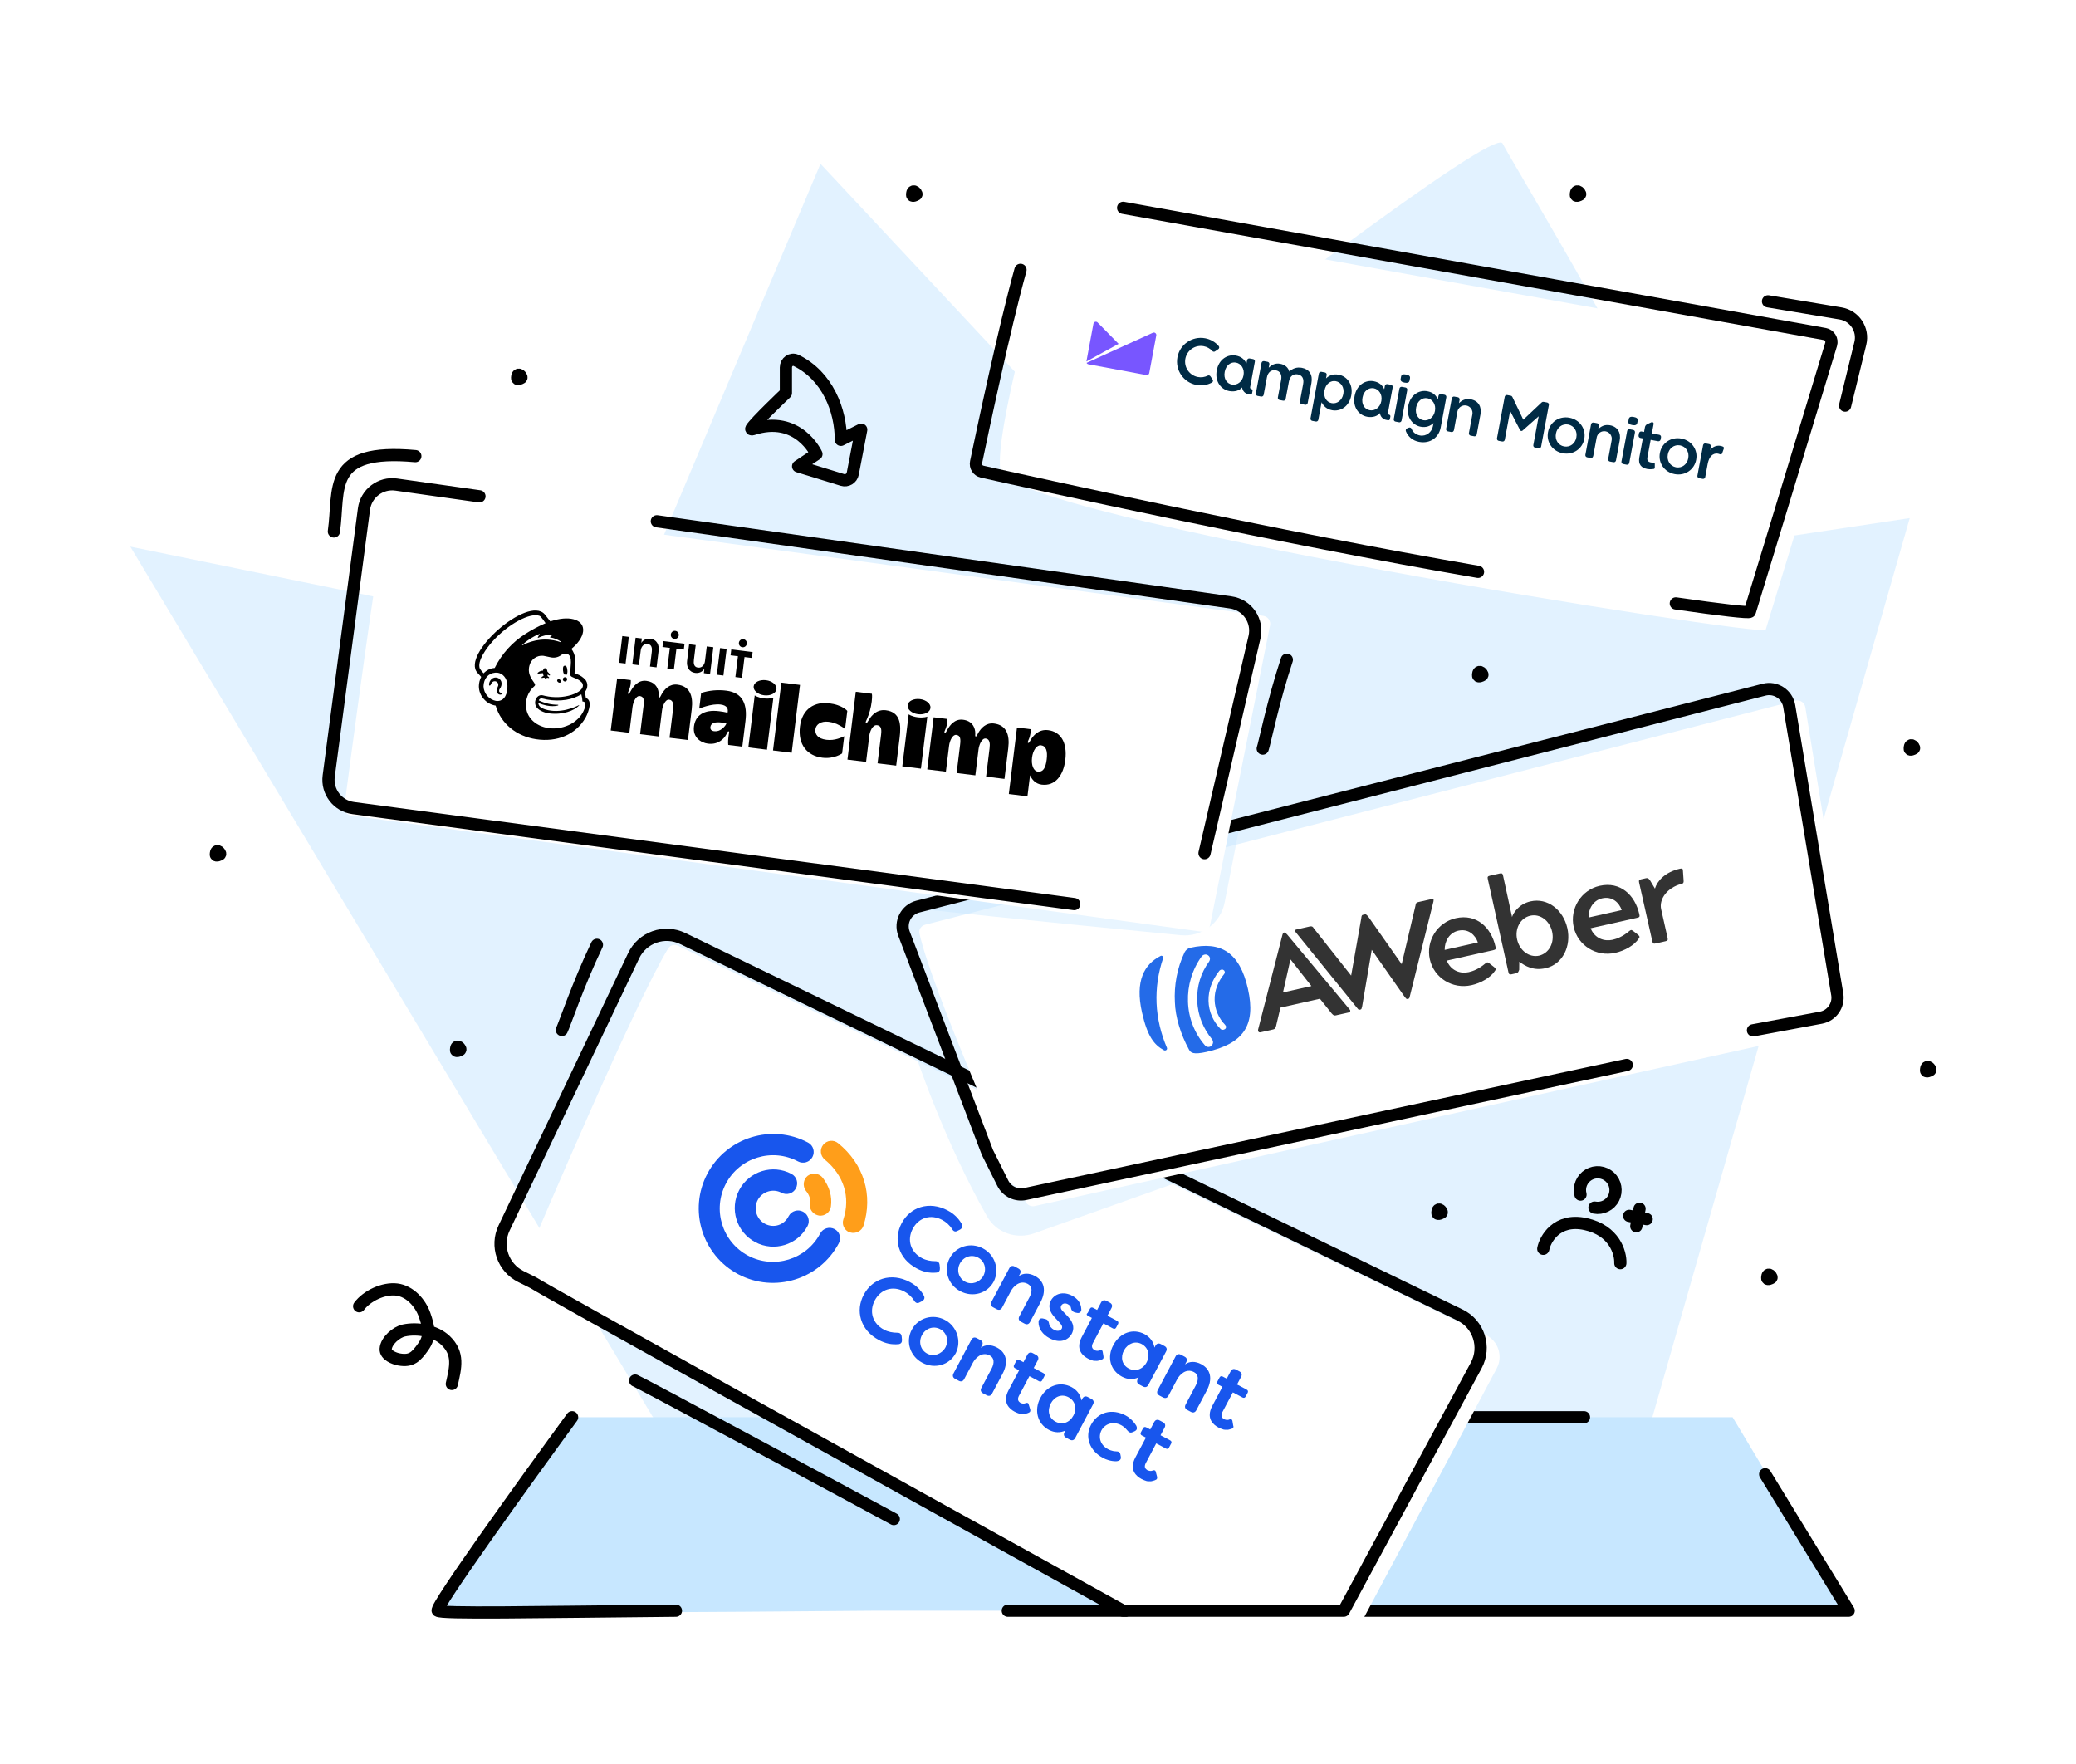
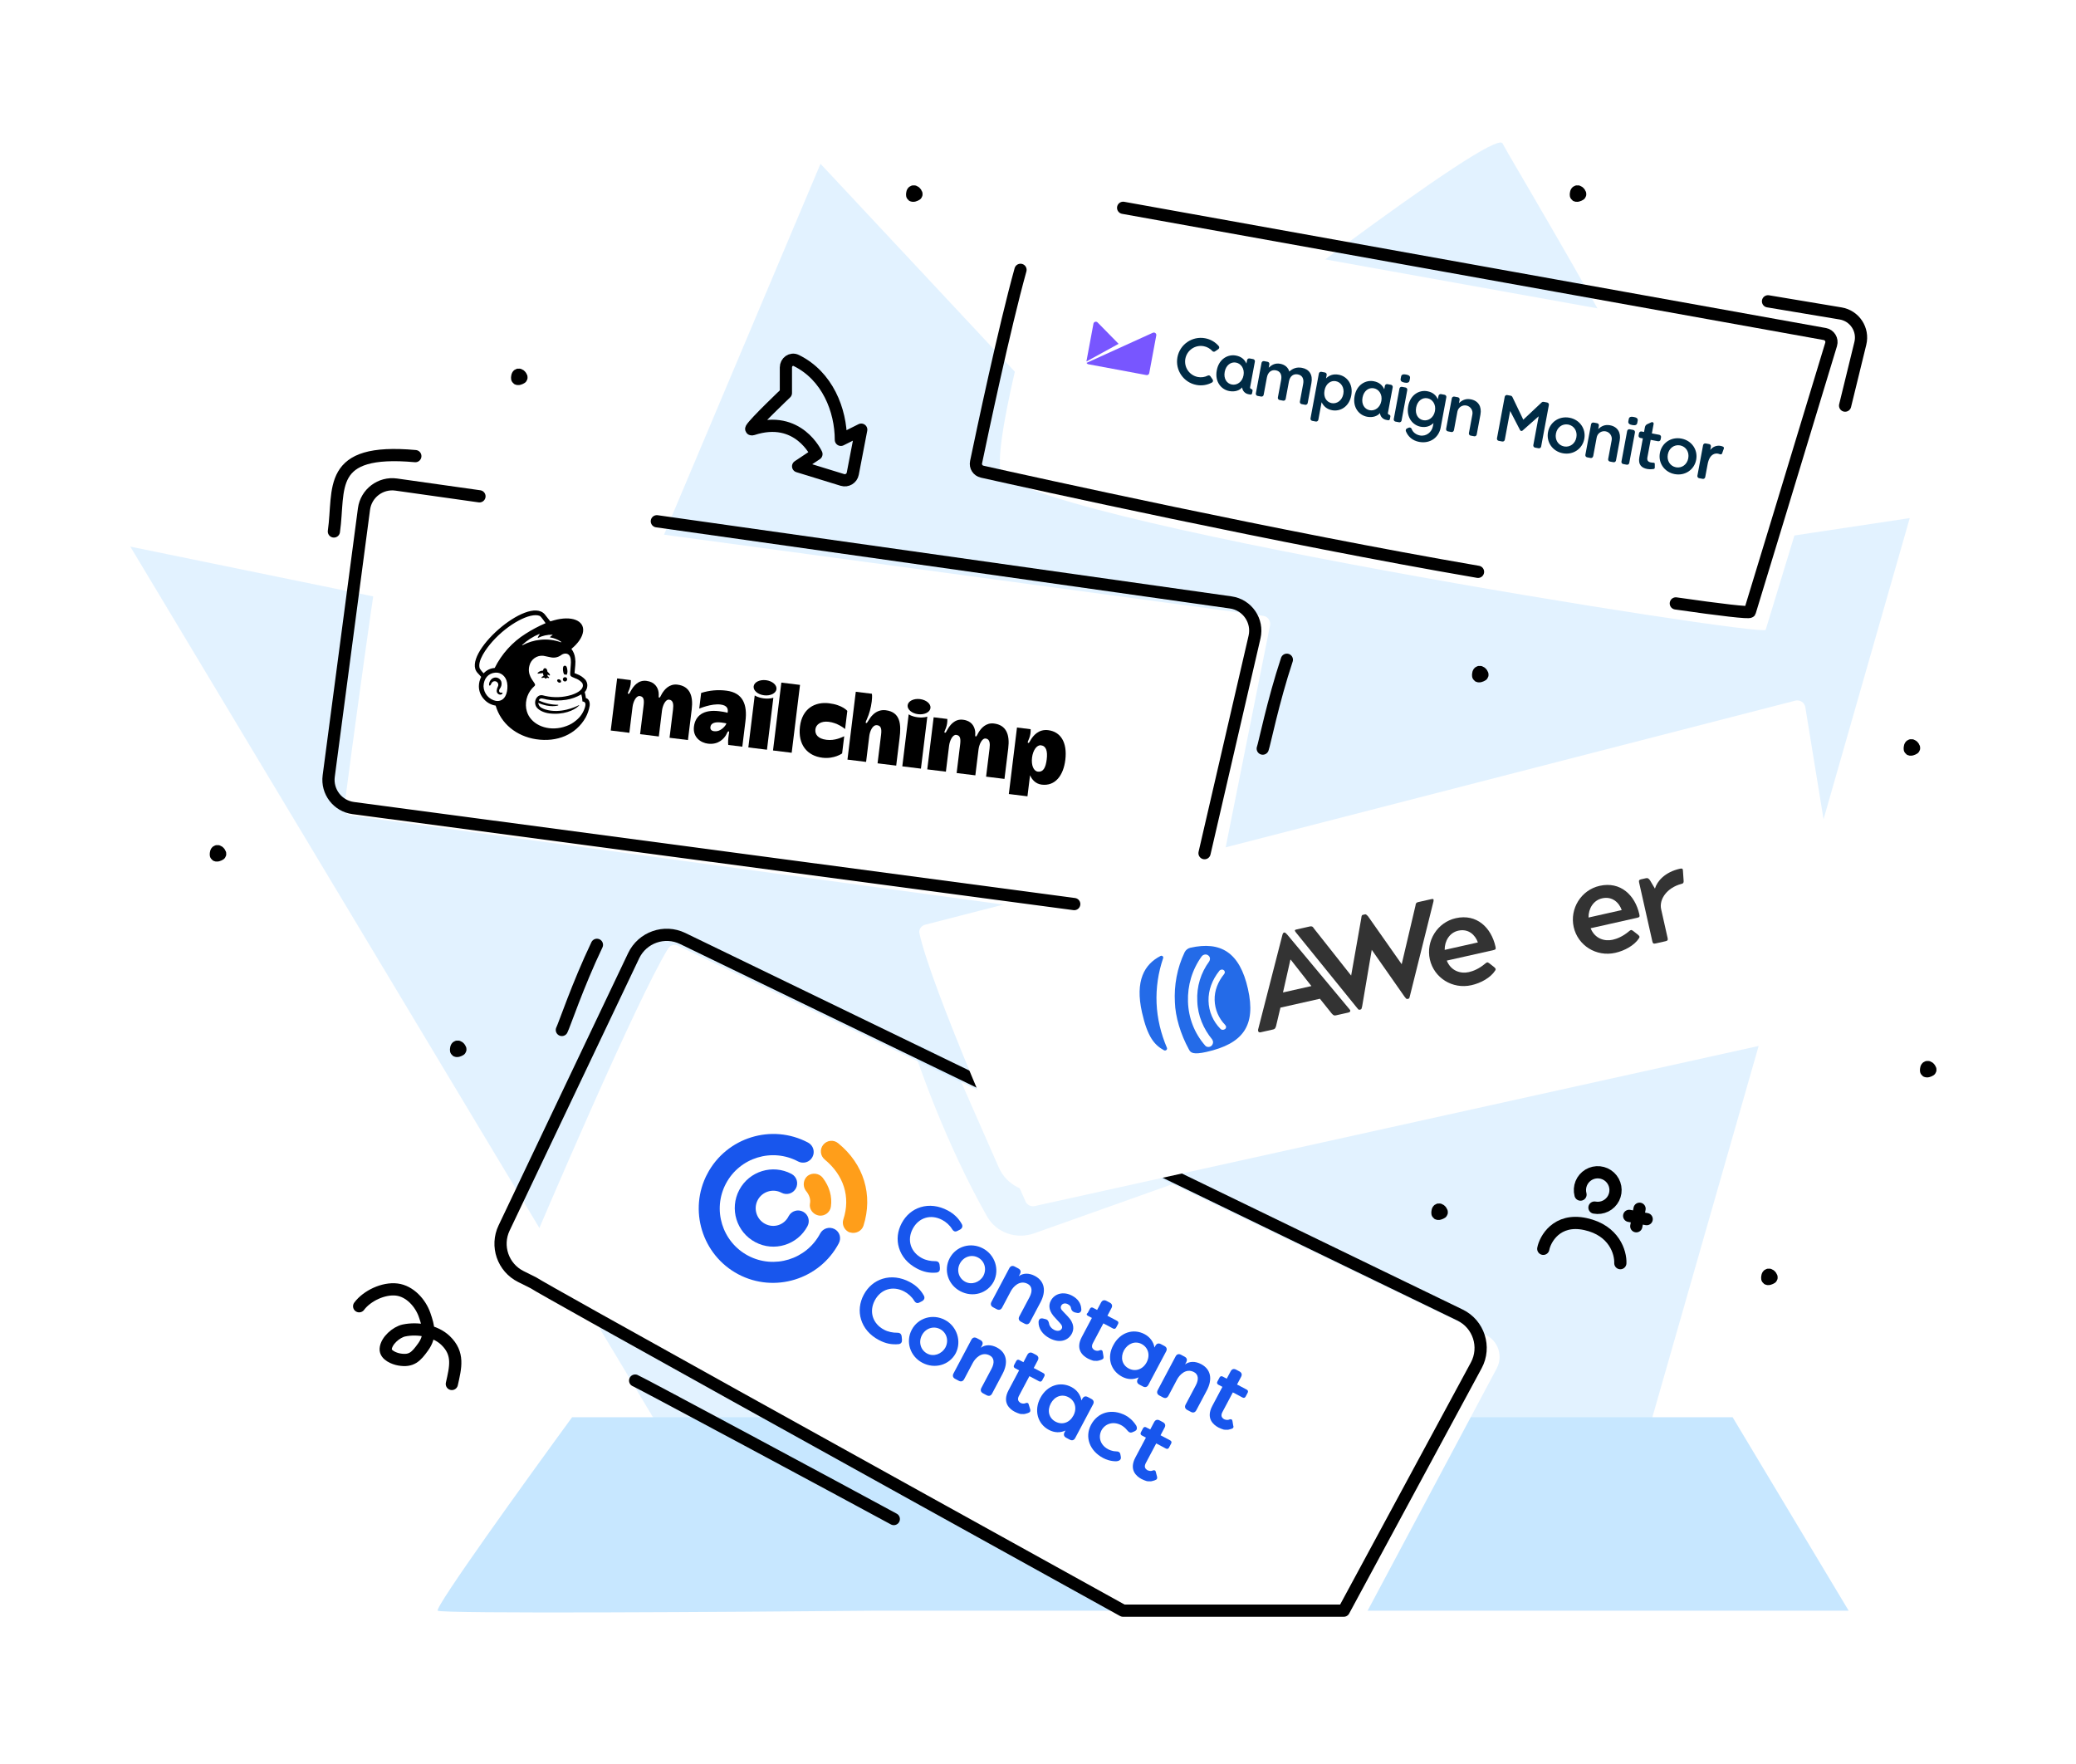
<svg xmlns="http://www.w3.org/2000/svg" width="279" height="237" viewBox="0 0 279 237" fill="none">
  <g clip-path="url(#clip0_1_5501)">
    <path opacity="0.5" d="M17.512 73.451L92.758 198.77L218.35 203.421L256.657 69.62L231.211 73.451C222.728 53.932 203.027 21.462 201.933 19.273C200.839 17.084 163.9 45.359 145.567 59.77L110.27 22.01L82.907 86.858L17.512 73.451Z" fill="#C7E7FF" />
    <path d="M58.828 216.436C58.39 215.998 70.685 198.924 76.887 190.441H232.851L248.447 216.436H117.656C98.229 216.618 59.266 216.873 58.828 216.436Z" fill="#C7E7FF" />
-     <path d="M76.887 190.441C70.685 198.924 58.39 215.998 58.828 216.436C59.266 216.873 71.414 216.618 90.841 216.436M135.441 216.436H248.447L237.229 198.103M212.876 190.441H188.524" stroke="black" stroke-width="1.642" stroke-linecap="round" stroke-linejoin="round" />
    <g filter="url(#filter0_i_1_5501)">
      <path d="M68.234 168.213C70.579 162.678 83.289 132.821 87.61 125.804C87.889 125.351 88.459 125.213 88.939 125.444L197.486 177.738C199.167 178.547 199.836 180.593 198.959 182.24L180.901 216.128C180.711 216.485 180.34 216.708 179.935 216.708L151.605 216.708C151.415 216.708 151.228 216.659 151.063 216.564L68.703 169.579C68.222 169.305 68.018 168.723 68.234 168.213Z" fill="white" />
    </g>
    <path d="M122.858 141.189C122.037 138.726 127.784 143.105 128.057 142.831L134.221 156.862C135.254 159.214 137.785 160.531 140.304 160.027L157.88 156.512L159.522 158.427L138.991 165.727C136.593 166.58 133.91 165.673 132.654 163.459C127.074 153.622 123.44 142.935 122.858 141.189Z" fill="#C7E7FF" fill-opacity="0.4" />
    <path d="M91.751 126.112L196.208 176.704C198.733 177.927 199.728 181.009 198.395 183.478L180.593 216.434H150.924C116.271 197.264 73.251 173.421 71.692 172.381L69.992 171.532C67.593 170.332 66.595 167.432 67.748 165.01L85.157 128.428C86.332 125.96 89.291 124.92 91.751 126.112Z" stroke="black" stroke-width="1.642" stroke-linecap="round" stroke-linejoin="round" />
    <g filter="url(#filter1_i_1_5501)">
      <path d="M135.633 159.804C133.534 155.073 122.938 131.002 121.378 123.781C121.263 123.246 121.613 122.754 122.143 122.617L239.081 92.509C239.705 92.349 240.331 92.758 240.435 93.393L247.192 134.968C247.285 135.541 246.915 136.087 246.348 136.213L136.865 160.423C136.358 160.535 135.843 160.279 135.633 159.804Z" fill="white" />
    </g>
-     <path d="M122.586 122.036C122.586 122.036 130.521 120.121 130.795 119.847L155.148 122.578C157.942 122.892 160.519 121.036 161.109 118.287L162.534 111.638L166.638 110.817L164.584 121.279C164.042 124.039 161.497 125.939 158.698 125.668C140.848 123.946 122.586 122.036 122.586 122.036Z" fill="#C7E7FF" fill-opacity="0.4" />
-     <path d="M218.625 143.104L137.79 160.445C136.57 160.706 135.327 160.109 134.769 158.993L132.708 154.87L121.487 125.447C120.905 123.92 121.781 122.227 123.364 121.821L237.079 92.677C238.633 92.279 240.194 93.296 240.458 94.877L246.914 133.615C247.159 135.085 246.181 136.482 244.715 136.754L235.589 138.452" stroke="black" stroke-width="1.642" stroke-linecap="round" stroke-linejoin="round" />
    <g filter="url(#filter2_i_1_5501)">
      <path d="M132.256 61.515C131.458 56.62 137.513 34.847 139.879 27.663C140.048 27.151 140.566 26.857 141.096 26.952L245.173 45.67C245.818 45.786 246.217 46.438 246.027 47.065C242.276 59.429 235.362 82.207 235.105 82.991C234.773 84.003 133.299 67.909 132.256 61.515Z" fill="white" />
    </g>
    <g filter="url(#filter3_i_1_5501)">
      <path d="M44.089 106.743C44.843 100.996 48.463 73.605 49.938 66.165C50.048 65.612 50.569 65.267 51.128 65.343L167.568 81.108C168.194 81.193 168.618 81.788 168.494 82.407L160.443 122.667C160.329 123.234 159.794 123.615 159.221 123.537L45.027 107.953C44.431 107.871 44.01 107.34 44.089 106.743Z" fill="white" />
    </g>
    <path d="M150.943 27.925L245.236 44.884C245.881 44.999 246.28 45.651 246.09 46.278C242.339 58.643 235.425 81.42 235.168 82.204C235.104 82.399 231.312 81.962 225.219 81.085M137.149 36.26C134.966 44.121 131.995 58.183 131.177 62.106C131.055 62.69 131.417 63.251 131.999 63.381C138.313 64.793 172.163 72.3 198.636 76.84" stroke="black" stroke-width="1.642" stroke-linecap="round" stroke-linejoin="round" />
    <path d="M237.609 40.489L247.369 42.12C249.253 42.435 250.471 44.285 250.017 46.139L247.97 54.506" stroke="black" stroke-width="1.642" stroke-linecap="round" stroke-linejoin="round" />
    <path d="M161.881 114.645L168.6 85.608C169.106 83.419 167.629 81.266 165.404 80.952L88.276 70.045M64.437 66.693L53.249 65.113C51.141 64.815 49.194 66.293 48.916 68.404L44.177 104.284C43.9 106.38 45.373 108.304 47.469 108.583L144.369 121.486" stroke="black" stroke-width="1.642" stroke-linecap="round" stroke-linejoin="round" />
    <path d="M172.944 88.654C171.071 94.302 169.938 99.981 169.704 100.595" stroke="black" stroke-width="1.642" stroke-linecap="round" stroke-linejoin="round" />
    <path d="M55.818 61.292C43.778 60.198 45.693 65.67 44.873 71.416" stroke="black" stroke-width="1.642" stroke-linecap="round" stroke-linejoin="round" />
    <path d="M80.223 126.961C77.656 132.329 75.82 137.822 75.51 138.401" stroke="black" stroke-width="1.642" stroke-linecap="round" stroke-linejoin="round" />
    <path d="M120.12 204.122C113.25 200.392 85.972 185.752 85.359 185.516" stroke="black" stroke-width="1.642" stroke-linecap="round" stroke-linejoin="round" />
    <path d="M109.724 61.019C109.724 61.019 107.309 55.65 101.148 57.675C101.031 57.713 100.913 57.692 100.975 57.586C101.454 56.763 105.62 52.81 105.62 52.81L105.62 49.378C105.62 48.638 106.342 48.113 107.006 48.438C111.211 50.496 113.008 55.136 113.008 59.103L115.744 57.735L114.606 63.651C114.483 64.291 113.832 64.682 113.21 64.49L107.262 62.66L109.724 61.019Z" stroke="black" stroke-width="1.642" stroke-linecap="round" stroke-linejoin="round" />
    <path d="M214.286 162.27C214.795 162.365 215.322 162.292 215.787 162.062C216.252 161.832 216.629 161.457 216.862 160.994C217.095 160.53 217.172 160.004 217.08 159.494C216.989 158.983 216.734 158.516 216.354 158.163C215.974 157.81 215.49 157.59 214.974 157.536C214.459 157.482 213.939 157.596 213.494 157.863C213.049 158.129 212.703 158.533 212.507 159.013C212.311 159.493 212.277 160.024 212.409 160.525" stroke="black" stroke-width="1.642" stroke-linecap="round" stroke-linejoin="round" />
    <path d="M207.406 167.81C207.641 166.55 209.194 163.638 213.079 164.486C216.965 165.335 217.82 168.341 217.762 169.738" stroke="black" stroke-width="1.642" stroke-linecap="round" stroke-linejoin="round" />
    <path d="M220.345 162.425L219.906 164.778M218.949 163.383L221.302 163.821" stroke="black" stroke-width="1.642" stroke-linecap="round" stroke-linejoin="round" />
    <path d="M48.268 175.528C49.32 174.122 51.539 173.064 53.33 173.284C55.088 173.5 56.507 175.097 57.059 176.681C57.618 178.289 57.925 179.525 56.86 181.001C55.928 182.291 55.323 182.974 53.648 182.681C52.97 182.563 51.789 182.092 51.836 181.273C51.901 180.164 53.272 178.998 54.29 178.783C56.117 178.397 58.503 178.802 59.887 180.136C61.716 181.899 61.227 183.729 60.725 185.971" stroke="black" stroke-width="1.642" stroke-linecap="round" />
    <g clip-path="url(#clip1_1_5501)">
      <path fill-rule="evenodd" clip-rule="evenodd" d="M188.966 50.328C188.627 50.266 188.354 50.29 188.295 50.602L188.239 50.908C188.18 51.221 188.425 51.35 188.764 51.413C189.103 51.476 189.378 51.444 189.436 51.131L189.493 50.825C189.551 50.513 189.305 50.392 188.966 50.328ZM188.893 52.07L188.416 51.981C188.34 51.967 188.261 51.983 188.198 52.027C188.134 52.071 188.09 52.138 188.076 52.214L187.312 56.314C187.298 56.39 187.314 56.468 187.358 56.532C187.402 56.596 187.469 56.64 187.545 56.654L188.022 56.743C188.098 56.757 188.177 56.74 188.24 56.697C188.304 56.653 188.348 56.586 188.362 56.51L189.126 52.41C189.14 52.334 189.124 52.255 189.08 52.192C189.036 52.128 188.969 52.084 188.893 52.07ZM174.966 49.425C174.272 49.296 173.729 49.509 173.275 49.927C173.123 49.396 172.71 49.005 172.051 48.882C171.348 48.751 170.878 49.059 170.507 49.411L170.592 48.956C170.599 48.918 170.598 48.879 170.59 48.842C170.582 48.804 170.567 48.769 170.546 48.737C170.524 48.706 170.496 48.679 170.464 48.658C170.432 48.637 170.396 48.623 170.358 48.616L169.882 48.527C169.806 48.513 169.727 48.53 169.664 48.573C169.6 48.617 169.556 48.684 169.542 48.76L168.778 52.86C168.764 52.936 168.78 53.014 168.824 53.078C168.868 53.142 168.935 53.186 169.011 53.2L169.488 53.289C169.525 53.296 169.564 53.296 169.601 53.288C169.639 53.28 169.674 53.264 169.706 53.243C169.737 53.221 169.764 53.193 169.785 53.161C169.806 53.129 169.82 53.093 169.827 53.056L170.264 50.714C170.395 50.01 170.875 49.651 171.456 49.759C172.038 49.867 172.311 50.331 172.178 51.043L171.737 53.411C171.722 53.487 171.739 53.566 171.783 53.63C171.826 53.694 171.894 53.737 171.97 53.752L172.446 53.84C172.484 53.847 172.523 53.847 172.56 53.839C172.598 53.831 172.633 53.816 172.665 53.794C172.696 53.773 172.723 53.745 172.744 53.713C172.765 53.681 172.779 53.645 172.786 53.607L173.223 51.265C173.36 50.527 173.843 50.203 174.415 50.31C175.005 50.42 175.271 50.874 175.135 51.603L174.696 53.962C174.681 54.038 174.698 54.117 174.741 54.181C174.785 54.245 174.852 54.288 174.928 54.303L175.405 54.392C175.481 54.406 175.56 54.389 175.623 54.345C175.687 54.302 175.731 54.234 175.745 54.158L176.245 51.477C176.453 50.358 175.964 49.611 174.966 49.425ZM219.567 56.031C219.229 55.968 218.954 55.992 218.896 56.305L218.839 56.61C218.781 56.923 219.026 57.052 219.365 57.115C219.703 57.178 219.979 57.146 220.037 56.834L220.094 56.528C220.152 56.215 219.905 56.094 219.567 56.031ZM219.494 57.772L219.017 57.684C218.941 57.669 218.862 57.686 218.798 57.73C218.735 57.773 218.691 57.841 218.677 57.916L217.913 62.016C217.899 62.092 217.915 62.171 217.959 62.235C218.003 62.298 218.07 62.342 218.146 62.356L218.623 62.445C218.699 62.459 218.777 62.443 218.841 62.399C218.904 62.355 218.948 62.288 218.962 62.212L219.726 58.112C219.756 57.954 219.652 57.802 219.494 57.772ZM161.76 46.519C162.212 46.601 162.623 46.831 162.931 47.172C162.977 47.222 163.039 47.255 163.106 47.263C163.174 47.27 163.242 47.254 163.297 47.215L163.733 46.916C163.766 46.894 163.793 46.865 163.814 46.831C163.834 46.797 163.848 46.76 163.853 46.721C163.858 46.682 163.854 46.642 163.843 46.604C163.832 46.566 163.812 46.531 163.787 46.501C163.316 45.953 162.67 45.583 161.959 45.454C160.23 45.132 158.561 46.276 158.239 48.005C157.917 49.734 159.061 51.403 160.79 51.725C161.5 51.861 162.236 51.748 162.873 51.406C162.908 51.388 162.938 51.362 162.962 51.331C162.987 51.3 163.004 51.264 163.014 51.226C163.023 51.188 163.024 51.148 163.017 51.109C163.01 51.07 162.994 51.033 162.972 51.001L162.673 50.565C162.634 50.509 162.577 50.469 162.511 50.452C162.446 50.435 162.376 50.443 162.316 50.473C161.906 50.68 161.439 50.746 160.989 50.66C160.44 50.557 159.954 50.241 159.638 49.78C159.323 49.32 159.202 48.753 159.304 48.204C159.407 47.655 159.723 47.17 160.184 46.854C160.644 46.538 161.211 46.418 161.76 46.519L161.76 46.519ZM192.846 55.239C192.683 56.116 191.971 56.594 191.285 56.466C190.591 56.337 190.151 55.671 190.319 54.768L190.322 54.751C190.487 53.866 191.15 53.388 191.835 53.516C192.521 53.644 193.013 54.346 192.849 55.222L192.846 55.239ZM194.143 53.048L193.666 52.959C193.629 52.952 193.59 52.953 193.552 52.961C193.515 52.969 193.479 52.984 193.448 53.005C193.416 53.027 193.389 53.055 193.368 53.087C193.347 53.119 193.333 53.155 193.326 53.192L193.24 53.652C192.991 53.112 192.572 52.711 191.826 52.572C190.75 52.371 189.542 53.026 189.257 54.553L189.254 54.57C188.971 56.089 189.852 57.142 190.936 57.344C191.7 57.486 192.242 57.225 192.643 56.859L192.653 56.85L192.574 57.274C192.427 58.064 191.683 58.673 190.832 58.515C190.31 58.417 189.876 58.086 189.712 57.634C189.685 57.562 189.63 57.504 189.56 57.472C189.489 57.441 189.409 57.438 189.337 57.465L189.111 57.561C189.038 57.589 188.98 57.644 188.948 57.714C188.916 57.784 188.913 57.865 188.94 57.937C189.214 58.655 189.833 59.214 190.719 59.379C192.238 59.662 193.376 58.753 193.619 57.451L194.376 53.388C194.39 53.312 194.374 53.234 194.33 53.17C194.286 53.106 194.219 53.062 194.143 53.048ZM216.371 57.145C215.658 57.013 215.166 57.294 214.792 57.664L214.877 57.208C214.891 57.132 214.875 57.054 214.831 56.99C214.787 56.926 214.72 56.883 214.644 56.869L214.167 56.78C214.091 56.766 214.012 56.782 213.949 56.826C213.885 56.87 213.842 56.937 213.828 57.013L213.063 61.113C213.049 61.188 213.066 61.267 213.109 61.331C213.153 61.394 213.22 61.438 213.296 61.453L213.773 61.542C213.931 61.571 214.084 61.466 214.121 61.265L214.581 58.797C214.604 58.662 214.653 58.534 214.725 58.419C214.798 58.304 214.893 58.205 215.004 58.127C215.116 58.049 215.242 57.994 215.375 57.965C215.508 57.936 215.645 57.934 215.779 57.959C215.913 57.984 216.04 58.035 216.154 58.11C216.267 58.185 216.365 58.282 216.441 58.394C216.517 58.507 216.57 58.634 216.596 58.768C216.622 58.901 216.622 59.038 216.594 59.172L216.126 61.683C216.112 61.759 216.129 61.838 216.172 61.901C216.216 61.965 216.283 62.009 216.359 62.023L216.836 62.112C216.912 62.127 216.991 62.11 217.054 62.066C217.118 62.022 217.162 61.955 217.176 61.879L217.675 59.202C217.872 58.144 217.403 57.338 216.371 57.145ZM197.656 53.658C196.944 53.525 196.452 53.807 196.077 54.176L196.162 53.721C196.176 53.645 196.16 53.566 196.116 53.503C196.072 53.439 196.005 53.395 195.929 53.381L195.452 53.292C195.376 53.278 195.298 53.295 195.234 53.339C195.171 53.382 195.127 53.449 195.113 53.525L194.349 57.625C194.335 57.701 194.351 57.779 194.395 57.843C194.438 57.907 194.505 57.951 194.581 57.965L195.058 58.054C195.216 58.084 195.369 57.979 195.406 57.778L195.866 55.309C195.916 55.042 196.07 54.806 196.294 54.652C196.518 54.498 196.794 54.44 197.061 54.49C197.328 54.54 197.564 54.693 197.718 54.917C197.871 55.141 197.93 55.417 197.88 55.684L197.412 58.196C197.398 58.272 197.414 58.35 197.458 58.414C197.501 58.478 197.568 58.522 197.644 58.536L198.122 58.625C198.198 58.639 198.276 58.622 198.34 58.579C198.403 58.535 198.447 58.468 198.461 58.392L198.96 55.714C199.158 54.656 198.688 53.85 197.656 53.658ZM231.596 60.038C231.587 60.032 231.578 60.026 231.568 60.021C231.463 59.972 231.351 59.937 231.236 59.916C230.977 59.867 230.709 59.893 230.463 59.99C230.218 60.088 230.005 60.253 229.849 60.466L229.933 60.014C229.947 59.938 229.931 59.86 229.887 59.796C229.843 59.732 229.776 59.688 229.7 59.674L229.223 59.585C229.147 59.571 229.068 59.588 229.005 59.632C228.941 59.675 228.897 59.742 228.883 59.818L228.119 63.919C228.105 63.995 228.122 64.073 228.165 64.136C228.209 64.2 228.276 64.244 228.352 64.258L228.829 64.347C228.905 64.361 228.984 64.345 229.047 64.301C229.111 64.257 229.155 64.19 229.169 64.114L229.493 62.379C229.754 60.977 230.532 60.861 230.948 60.974C231.029 60.996 231.1 61.021 231.16 61.041C231.177 61.046 231.195 61.051 231.212 61.055C231.311 61.074 231.405 61.019 231.441 60.93L231.672 60.275C231.687 60.233 231.688 60.187 231.674 60.144C231.66 60.101 231.633 60.064 231.596 60.038ZM211.853 58.775L211.85 58.789C211.7 59.591 211.022 60.135 210.206 59.992C209.393 59.831 208.956 59.079 209.105 58.278L209.111 58.249C209.26 57.448 209.939 56.903 210.755 57.047C211.568 57.207 212.005 57.959 211.855 58.76L211.853 58.775ZM210.926 56.131C209.52 55.869 208.289 56.743 208.045 58.054L208.041 58.076C207.796 59.386 208.63 60.646 210.035 60.908C211.441 61.17 212.672 60.295 212.916 58.985L212.92 58.962C213.164 57.652 212.331 56.393 210.926 56.131ZM226.889 61.577L226.887 61.592C226.737 62.393 226.059 62.937 225.243 62.794C224.43 62.633 223.993 61.881 224.142 61.08L224.148 61.051C224.297 60.25 224.975 59.705 225.792 59.849C226.604 60.009 227.041 60.761 226.892 61.562L226.889 61.577ZM225.962 58.933C224.556 58.671 223.326 59.545 223.081 60.856L223.077 60.878C222.833 62.188 223.666 63.448 225.072 63.71C226.478 63.972 227.709 63.097 227.953 61.787L227.957 61.764C228.201 60.454 227.368 59.195 225.962 58.933ZM207.925 54.086L207.446 53.997C207.402 53.989 207.356 53.991 207.313 54.004C207.269 54.016 207.229 54.039 207.196 54.069L204.721 56.397L203.25 53.334C203.23 53.294 203.201 53.258 203.165 53.231C203.129 53.203 203.087 53.184 203.042 53.176L202.563 53.087C202.487 53.073 202.409 53.089 202.345 53.133C202.281 53.177 202.238 53.244 202.224 53.32L201.184 58.899C201.17 58.975 201.186 59.053 201.23 59.117C201.274 59.181 201.341 59.225 201.417 59.239L201.894 59.328C201.97 59.342 202.049 59.325 202.113 59.282C202.176 59.238 202.22 59.171 202.234 59.095L202.955 55.225L204.281 57.785L204.284 57.791L204.295 57.811L204.296 57.811C204.311 57.837 204.332 57.859 204.356 57.876C204.381 57.893 204.409 57.905 204.439 57.91C204.468 57.916 204.498 57.915 204.527 57.908C204.557 57.901 204.584 57.888 204.607 57.869L204.608 57.869L204.625 57.854L204.63 57.85L206.789 55.939L206.068 59.809C206.054 59.885 206.071 59.963 206.114 60.027C206.158 60.091 206.225 60.135 206.301 60.149L206.779 60.238C206.855 60.252 206.933 60.235 206.997 60.191C207.061 60.148 207.105 60.081 207.119 60.005L208.158 54.426C208.172 54.35 208.156 54.271 208.112 54.208C208.068 54.144 208.001 54.1 207.925 54.086ZM204.439 57.911L204.438 57.911L204.438 57.911L204.439 57.911ZM180.533 52.945C180.37 53.821 179.658 54.3 178.973 54.172C178.278 54.042 177.838 53.377 178.006 52.474L178.01 52.457C178.174 51.572 178.837 51.094 179.522 51.222C180.208 51.349 180.7 52.052 180.536 52.928L180.533 52.945ZM179.919 50.353C179.173 50.214 178.638 50.433 178.211 50.847L178.296 50.392C178.303 50.354 178.302 50.315 178.295 50.278C178.287 50.24 178.271 50.205 178.25 50.173C178.228 50.142 178.201 50.115 178.168 50.094C178.136 50.073 178.1 50.059 178.063 50.052L177.586 49.963C177.548 49.956 177.51 49.956 177.472 49.964C177.435 49.972 177.399 49.987 177.368 50.009C177.336 50.031 177.309 50.058 177.288 50.09C177.267 50.122 177.253 50.158 177.246 50.196L176.125 56.214C176.118 56.251 176.118 56.29 176.126 56.327C176.134 56.365 176.149 56.4 176.171 56.432C176.192 56.464 176.22 56.491 176.252 56.511C176.284 56.532 176.32 56.547 176.358 56.554L176.835 56.643C176.872 56.65 176.911 56.649 176.948 56.641C176.986 56.633 177.021 56.618 177.053 56.596C177.085 56.575 177.112 56.547 177.132 56.515C177.153 56.483 177.168 56.447 177.175 56.409L177.615 54.047C177.857 54.533 178.267 54.983 179.03 55.125C180.115 55.327 181.316 54.662 181.599 53.143L181.602 53.126C181.887 51.599 180.995 50.553 179.919 50.353ZM167.119 50.445C166.955 51.322 166.243 51.8 165.558 51.672C164.863 51.543 164.424 50.877 164.592 49.974L164.595 49.957C164.76 49.072 165.422 48.594 166.107 48.722C166.793 48.849 167.285 49.552 167.122 50.428L167.119 50.445ZM168.17 52.276C168.116 52.266 168.069 52.235 168.038 52.19C168.007 52.145 167.995 52.089 168.005 52.036L168.647 48.593C168.661 48.517 168.644 48.439 168.601 48.375C168.557 48.312 168.49 48.268 168.414 48.254L167.937 48.165C167.861 48.151 167.782 48.167 167.719 48.211C167.655 48.255 167.611 48.322 167.597 48.398L167.512 48.853C167.263 48.313 166.843 47.916 166.097 47.777C165.021 47.576 163.812 48.231 163.528 49.758L163.524 49.775C163.241 51.294 164.123 52.347 165.207 52.549C165.993 52.695 166.614 52.446 166.933 52.057C166.954 52.278 167.046 52.487 167.197 52.652C167.347 52.816 167.546 52.927 167.765 52.968L168.032 53.018C168.058 53.023 168.086 53.022 168.112 53.017C168.139 53.011 168.164 53.001 168.186 52.985C168.208 52.97 168.227 52.95 168.242 52.928C168.257 52.905 168.267 52.88 168.272 52.853L168.335 52.516C168.34 52.489 168.34 52.462 168.334 52.436C168.328 52.409 168.318 52.384 168.302 52.362C168.287 52.339 168.267 52.32 168.245 52.306C168.222 52.291 168.197 52.281 168.17 52.276ZM185.641 53.897C185.478 54.773 184.765 55.251 184.08 55.124C183.386 54.994 182.946 54.328 183.114 53.426L183.118 53.408C183.282 52.524 183.945 52.046 184.63 52.173C185.315 52.301 185.808 53.004 185.644 53.879L185.641 53.897ZM186.693 55.727C186.639 55.717 186.591 55.687 186.561 55.642C186.53 55.596 186.518 55.541 186.528 55.487L187.169 52.045C187.184 51.969 187.167 51.891 187.123 51.827C187.08 51.763 187.012 51.719 186.936 51.705L186.459 51.617C186.383 51.602 186.305 51.619 186.241 51.663C186.177 51.706 186.134 51.773 186.119 51.849L186.035 52.305C185.785 51.765 185.365 51.368 184.619 51.228C183.543 51.028 182.335 51.683 182.05 53.21L182.047 53.227C181.764 54.746 182.645 55.798 183.73 56.001C184.516 56.147 185.136 55.898 185.456 55.508C185.476 55.73 185.569 55.939 185.719 56.103C185.869 56.268 186.069 56.379 186.288 56.42L186.554 56.469C186.581 56.474 186.608 56.474 186.635 56.468C186.661 56.463 186.686 56.452 186.708 56.437C186.731 56.422 186.75 56.402 186.764 56.379C186.779 56.357 186.789 56.331 186.794 56.305L186.857 55.968C186.862 55.941 186.862 55.914 186.856 55.887C186.851 55.861 186.84 55.836 186.825 55.813C186.809 55.791 186.79 55.772 186.767 55.757C186.744 55.742 186.719 55.732 186.693 55.727ZM222.997 58.425L222 58.239L222.238 56.961C222.245 56.924 222.241 56.886 222.228 56.85C222.214 56.815 222.191 56.785 222.162 56.762C222.132 56.739 222.097 56.724 222.059 56.72C222.022 56.715 221.984 56.721 221.95 56.737L221.386 56.994C221.305 57.03 221.234 57.084 221.179 57.154C221.124 57.223 221.087 57.304 221.071 57.391L220.949 58.044L220.611 57.981C220.535 57.967 220.457 57.983 220.393 58.027C220.329 58.07 220.285 58.137 220.271 58.213L220.216 58.508C220.202 58.584 220.219 58.663 220.262 58.727C220.306 58.79 220.373 58.834 220.45 58.848L220.788 58.911L220.318 61.432C220.13 62.439 220.613 62.879 221.386 63.023C221.796 63.099 222.246 63.019 222.246 63.019C222.246 63.019 222.397 63.003 222.391 62.83C222.39 62.771 222.392 62.365 222.392 62.365C222.392 62.266 222.367 62.182 222.226 62.178C222.157 62.176 222.026 62.172 221.856 62.14C221.5 62.073 221.323 61.871 221.399 61.463L221.838 59.107L222.835 59.293C222.873 59.3 222.911 59.3 222.949 59.292C222.986 59.284 223.022 59.269 223.053 59.247C223.085 59.225 223.112 59.197 223.133 59.165C223.153 59.133 223.168 59.097 223.175 59.06L223.23 58.765C223.259 58.607 223.155 58.455 222.997 58.425Z" fill="#002B45" />
      <path fill-rule="evenodd" clip-rule="evenodd" d="M155.372 44.874C155.354 44.835 155.329 44.8 155.297 44.771C155.266 44.742 155.229 44.719 155.189 44.704C155.149 44.689 155.106 44.682 155.063 44.683C155.02 44.685 154.978 44.695 154.939 44.712L146.03 48.761C146.052 48.809 146.085 48.851 146.126 48.883C146.167 48.916 146.216 48.938 146.267 48.947L146.268 48.947L154.07 50.401C154.247 50.434 154.418 50.317 154.451 50.14L155.397 45.064C155.408 44.999 155.399 44.933 155.372 44.874L155.372 44.874ZM147.506 43.327C147.464 43.285 147.412 43.255 147.355 43.24C147.297 43.225 147.237 43.226 147.18 43.243C147.123 43.259 147.072 43.291 147.032 43.335C146.992 43.379 146.965 43.432 146.953 43.49L146.005 48.576L150.33 46.202L147.506 43.326" fill="#7856FF" />
    </g>
    <g clip-path="url(#clip2_1_5501)">
      <path fill-rule="evenodd" clip-rule="evenodd" d="M121.178 179.586C121.134 179.256 120.965 179.079 120.566 179.087C119.994 179.09 119.356 178.971 118.808 178.68C117.268 177.864 116.77 176.24 117.569 174.734C118.368 173.229 119.991 172.73 121.531 173.547C122.044 173.82 122.553 174.265 122.853 174.775C123.07 175.109 123.294 175.184 123.61 175.001L123.908 174.852C124.225 174.669 124.317 174.411 124.169 174.113C123.72 173.305 123.11 172.719 122.255 172.265C121.057 171.63 119.779 171.478 118.626 171.831C117.527 172.169 116.642 172.927 116.079 173.988C115.517 175.049 115.385 176.207 115.722 177.307C116.076 178.459 116.885 179.414 118.117 180.067C119.006 180.539 119.834 180.715 120.807 180.617C121.103 180.555 121.246 180.368 121.22 180.003L121.178 179.586Z" fill="#1856ED" />
      <path fill-rule="evenodd" clip-rule="evenodd" d="M127.002 177.371C125.359 176.499 123.387 177.076 122.534 178.684C121.681 180.292 122.31 182.248 123.952 183.12C125.629 184.009 127.601 183.433 128.454 181.824C129.255 180.232 128.61 178.224 127.002 177.371ZM124.606 181.888C123.716 181.416 123.413 180.334 123.903 179.41C124.393 178.486 125.458 178.131 126.348 178.602C127.238 179.074 127.541 180.156 127.051 181.08C126.527 181.986 125.461 182.341 124.606 181.888Z" fill="#1856ED" />
      <path fill-rule="evenodd" clip-rule="evenodd" d="M133.981 181.073C133.194 180.655 132.397 180.671 131.814 181.107L131.978 180.799C132.141 180.491 132.061 180.229 131.753 180.066L131.274 179.812C130.966 179.648 130.704 179.729 130.54 180.037L128.145 184.554C127.981 184.862 128.062 185.124 128.37 185.287L128.849 185.541C129.157 185.705 129.418 185.624 129.582 185.316L130.743 183.126C131.052 182.544 131.925 181.56 133.02 182.141C133.602 182.45 133.69 183.11 133.254 183.932L131.893 186.498C131.729 186.806 131.81 187.068 132.118 187.231L132.597 187.486C132.905 187.649 133.167 187.569 133.33 187.261L134.728 184.626C135.544 183.086 135.282 181.762 133.981 181.073Z" fill="#1856ED" />
      <path fill-rule="evenodd" clip-rule="evenodd" d="M146.674 187.979L146.195 187.725C145.887 187.562 145.625 187.642 145.462 187.95L145.335 188.19C145.215 187.424 144.728 186.772 144.009 186.391C142.469 185.574 140.705 186.172 139.815 187.849C138.944 189.492 139.42 191.323 140.96 192.14C141.713 192.539 142.492 192.558 143.193 192.228L143.066 192.467C142.903 192.775 142.983 193.037 143.291 193.201L143.77 193.455C144.078 193.618 144.34 193.538 144.503 193.23L146.899 188.713C147.063 188.405 146.982 188.143 146.674 187.979ZM141.853 191.035C140.963 190.563 140.71 189.552 141.218 188.593C141.726 187.635 142.705 187.277 143.596 187.75C144.485 188.221 144.772 189.251 144.264 190.209C143.756 191.167 142.777 191.525 141.853 191.035Z" fill="#1856ED" />
      <path fill-rule="evenodd" clip-rule="evenodd" d="M150.679 191.508C150.85 191.599 151.208 191.833 151.494 192.203C151.729 192.503 151.953 192.578 152.251 192.429L152.479 192.331C152.654 192.248 152.761 192.13 152.781 192.009C152.801 191.888 152.787 191.749 152.705 191.574C152.254 190.853 151.693 190.423 151.282 190.205C149.434 189.225 147.533 189.751 146.625 191.462C145.754 193.105 146.437 194.958 148.251 195.92C148.627 196.12 149.245 196.36 149.99 196.361C150.216 196.349 150.425 196.284 150.532 196.166C150.639 196.047 150.659 195.926 150.629 195.735L150.583 195.491C150.539 195.161 150.352 195.018 149.953 195.025C149.434 195.013 148.989 194.777 148.92 194.741C147.894 194.196 147.538 193.131 148.046 192.172C148.57 191.267 149.652 190.963 150.679 191.508Z" fill="#1856ED" />
      <path fill-rule="evenodd" clip-rule="evenodd" d="M155.33 197.788C155.298 197.684 155.282 197.631 155.214 197.595C155.145 197.559 155.059 197.557 154.954 197.589L154.902 197.605C154.831 197.655 154.587 197.701 154.33 197.608C154.261 197.572 154.175 197.57 154.125 197.5C153.835 197.302 153.773 197.006 153.99 196.595L155.388 193.96L156.688 194.65C156.859 194.741 157.017 194.693 157.107 194.522L157.398 193.974C157.489 193.803 157.44 193.646 157.269 193.555L155.969 192.865L156.223 192.386L156.513 191.839C156.677 191.531 156.596 191.269 156.288 191.105L155.844 190.869C155.536 190.706 155.274 190.787 155.11 191.094L154.584 192.087L154.036 191.797C153.865 191.706 153.708 191.754 153.617 191.925L153.327 192.472C153.236 192.644 153.284 192.801 153.456 192.892L154.003 193.182L153.695 193.764L152.587 195.851C151.698 197.528 152.734 198.385 153.419 198.748C153.658 198.875 153.882 198.949 154.105 199.024C154.226 199.044 154.347 199.064 154.486 199.051C154.693 199.073 154.85 199.025 155.06 198.96C155.165 198.928 155.269 198.896 155.34 198.846C155.497 198.797 155.535 198.643 155.505 198.451L155.33 197.788Z" fill="#1856ED" />
      <path fill-rule="evenodd" clip-rule="evenodd" d="M138.253 188.731C138.221 188.627 138.205 188.574 138.137 188.538C138.068 188.501 137.982 188.5 137.877 188.532L137.824 188.548C137.754 188.598 137.51 188.644 137.287 188.569C137.218 188.533 137.132 188.531 137.081 188.46C136.792 188.263 136.729 187.967 136.947 187.556L138.345 184.921L139.645 185.611C139.816 185.702 139.973 185.653 140.064 185.482L140.354 184.935C140.445 184.764 140.397 184.607 140.226 184.516L138.926 183.826L139.18 183.347L139.47 182.799C139.634 182.492 139.553 182.23 139.245 182.066L138.8 181.83C138.492 181.667 138.231 181.747 138.067 182.055L137.541 183.048L136.993 182.757C136.822 182.667 136.665 182.715 136.574 182.886L136.284 183.433C136.193 183.605 136.241 183.762 136.412 183.852L136.96 184.143L136.651 184.725L135.544 186.812C134.655 188.489 135.691 189.346 136.376 189.709C136.615 189.836 136.839 189.91 137.062 189.985C137.183 190.005 137.304 190.025 137.443 190.011C137.65 190.034 137.807 189.986 138.017 189.921C138.121 189.889 138.226 189.857 138.297 189.807C138.454 189.758 138.493 189.604 138.462 189.412L138.253 188.731Z" fill="#1856ED" />
      <path fill-rule="evenodd" clip-rule="evenodd" d="M126.276 169.97C126.232 169.64 126.063 169.463 125.664 169.47C125.092 169.474 124.454 169.355 123.906 169.064C122.366 168.247 121.868 166.624 122.667 165.118C123.465 163.612 125.089 163.114 126.629 163.931C127.142 164.203 127.651 164.649 127.951 165.158C128.168 165.493 128.391 165.568 128.708 165.385L129.006 165.236C129.322 165.053 129.415 164.795 129.266 164.497C128.818 163.689 128.208 163.103 127.353 162.649C126.155 162.014 124.876 161.862 123.724 162.215C122.624 162.553 121.74 163.311 121.177 164.372C120.614 165.433 120.482 166.591 120.82 167.69C121.173 168.843 121.982 169.798 123.214 170.451C124.104 170.923 124.931 171.099 125.904 171.001C126.2 170.939 126.343 170.752 126.318 170.387L126.276 169.97Z" fill="#1856ED" />
      <path fill-rule="evenodd" clip-rule="evenodd" d="M132.099 167.754C130.457 166.883 128.485 167.46 127.632 169.068C126.778 170.676 127.407 172.632 129.05 173.503C130.727 174.393 132.699 173.816 133.552 172.208C134.371 170.581 133.708 168.607 132.099 167.754ZM129.721 172.237C128.832 171.765 128.528 170.684 129 169.794C129.49 168.87 130.556 168.514 131.446 168.986C132.336 169.458 132.639 170.54 132.149 171.464C131.643 172.335 130.577 172.691 129.721 172.237Z" fill="#1856ED" />
      <path fill-rule="evenodd" clip-rule="evenodd" d="M139.083 171.455C138.296 171.038 137.498 171.053 136.916 171.49L137.079 171.182C137.243 170.874 137.162 170.612 136.854 170.449L136.375 170.195C136.067 170.031 135.805 170.112 135.642 170.42L133.246 174.937C133.083 175.245 133.163 175.507 133.471 175.67L133.95 175.924C134.258 176.088 134.52 176.007 134.683 175.699L135.845 173.509C136.154 172.927 137.026 171.943 138.121 172.524C138.703 172.833 138.791 173.493 138.356 174.314L136.994 176.881C136.831 177.189 136.911 177.451 137.219 177.614L137.698 177.868C138.006 178.032 138.268 177.951 138.432 177.643L139.829 175.008C140.646 173.468 140.383 172.145 139.083 171.455Z" fill="#1856ED" />
      <path fill-rule="evenodd" clip-rule="evenodd" d="M143.459 176.847L142.867 176.226C142.545 175.924 142.499 175.68 142.626 175.44C142.789 175.132 143.172 175.072 143.514 175.254C143.753 175.381 143.922 175.558 143.935 175.784C143.997 176.08 144.131 176.239 144.424 176.35L144.699 176.409C144.889 176.465 145.08 176.435 145.187 176.316C145.275 176.232 145.348 176.095 145.318 175.904C145.284 175.141 144.866 174.524 144.079 174.106C142.949 173.507 141.747 173.79 141.221 174.783C140.839 175.502 141.028 176.303 141.857 177.138L142.414 177.74C142.752 178.095 142.799 178.339 142.69 178.544C142.526 178.852 142.091 178.928 141.646 178.692C141.304 178.51 141.035 178.192 140.991 177.862C140.928 177.566 140.83 177.338 140.52 177.261L140.21 177.185C140.021 177.128 139.829 177.158 139.741 177.243C139.652 177.327 139.579 177.464 139.575 177.637C139.554 178.503 140.089 179.313 141.048 179.821C142.485 180.584 143.589 180.073 144.043 179.217C144.315 178.704 144.456 177.859 143.459 176.847Z" fill="#1856ED" />
      <path fill-rule="evenodd" clip-rule="evenodd" d="M150.795 184.994C151.548 185.394 152.327 185.412 153.028 185.083L152.901 185.322C152.738 185.63 152.818 185.892 153.126 186.055L153.605 186.309C153.913 186.473 154.175 186.392 154.338 186.084L156.716 181.601C156.879 181.294 156.799 181.032 156.491 180.868L156.012 180.614C155.704 180.451 155.442 180.531 155.279 180.839L155.152 181.079C155.032 180.314 154.545 179.661 153.826 179.279C152.286 178.463 150.522 179.061 149.632 180.738C148.727 182.363 149.221 184.159 150.795 184.994ZM153.43 180.604C154.32 181.076 154.607 182.105 154.099 183.064C153.591 184.022 152.578 184.361 151.688 183.889C150.798 183.418 150.545 182.406 151.054 181.448C151.596 180.508 152.575 180.15 153.43 180.604Z" fill="#1856ED" />
      <path fill-rule="evenodd" clip-rule="evenodd" d="M161.431 183.309C160.643 182.891 159.846 182.907 159.263 183.343L159.427 183.035C159.59 182.727 159.51 182.466 159.202 182.302L158.723 182.048C158.415 181.885 158.153 181.965 157.99 182.273L155.594 186.79C155.43 187.098 155.511 187.36 155.819 187.524L156.298 187.778C156.606 187.941 156.868 187.861 157.031 187.553L158.193 185.362C158.501 184.781 159.374 183.797 160.469 184.378C161.051 184.686 161.139 185.347 160.703 186.168L159.342 188.734C159.178 189.042 159.259 189.304 159.567 189.468L160.046 189.722C160.354 189.885 160.616 189.805 160.779 189.497L162.177 186.862C162.994 185.322 162.731 183.999 161.431 183.309Z" fill="#1856ED" />
      <path fill-rule="evenodd" clip-rule="evenodd" d="M165.736 191.557L165.63 190.931C165.598 190.826 165.582 190.774 165.513 190.738C165.445 190.701 165.358 190.699 165.253 190.731L165.201 190.747C165.13 190.798 164.887 190.844 164.629 190.751C164.561 190.715 164.474 190.713 164.424 190.642C164.134 190.444 164.072 190.148 164.289 189.738L165.687 187.103L166.988 187.792C167.159 187.883 167.316 187.835 167.406 187.664L167.679 187.151C167.769 186.979 167.721 186.822 167.55 186.732L166.25 186.042L166.504 185.563L166.794 185.015C166.958 184.707 166.877 184.445 166.569 184.282L166.124 184.046C165.816 183.883 165.555 183.963 165.391 184.271L164.865 185.263L164.317 184.973C164.146 184.882 163.989 184.931 163.899 185.102L163.608 185.649C163.517 185.82 163.565 185.977 163.736 186.068L164.284 186.359L162.923 188.925C162.033 190.602 163.07 191.459 163.754 191.822C163.994 191.949 164.217 192.023 164.441 192.098C164.562 192.118 164.682 192.139 164.821 192.124C165.029 192.147 165.186 192.099 165.396 192.034C165.5 192.002 165.605 191.97 165.675 191.92C165.746 191.869 165.818 191.733 165.736 191.557Z" fill="#1856ED" />
      <path fill-rule="evenodd" clip-rule="evenodd" d="M146.196 176.808L146.743 177.098L146.489 177.577L145.382 179.665C144.493 181.342 145.529 182.199 146.213 182.561C146.453 182.688 146.676 182.763 146.9 182.838C147.021 182.858 147.141 182.878 147.281 182.864C147.488 182.887 147.645 182.838 147.855 182.774C147.959 182.742 148.064 182.71 148.135 182.66C148.292 182.611 148.33 182.456 148.3 182.265L148.194 181.639C148.161 181.534 148.146 181.482 148.077 181.445C148.009 181.409 147.922 181.407 147.818 181.439L147.765 181.455C147.695 181.505 147.451 181.551 147.227 181.477C147.159 181.44 147.072 181.438 147.022 181.368C146.732 181.17 146.67 180.874 146.888 180.464L148.285 177.829L149.586 178.518C149.757 178.609 149.914 178.561 150.005 178.39L150.259 177.911C150.349 177.739 150.301 177.582 150.13 177.492L148.83 176.802L149.084 176.323L149.374 175.775C149.538 175.467 149.457 175.206 149.149 175.042L148.704 174.806C148.396 174.643 148.135 174.723 147.971 175.031L147.445 176.024L146.897 175.733C146.726 175.642 146.569 175.691 146.479 175.862L146.188 176.409C145.976 176.56 146.025 176.717 146.196 176.808Z" fill="#1856ED" />
      <path fill-rule="evenodd" clip-rule="evenodd" d="M108.854 161.737C108.753 162.341 109.069 162.903 109.616 163.194C109.753 163.266 109.908 163.305 110.063 163.343C110.84 163.449 111.564 162.911 111.669 162.134C111.857 160.787 111.474 159.444 110.567 158.261C110.096 157.66 109.198 157.535 108.563 157.987C107.962 158.458 107.837 159.356 108.29 159.991C108.778 160.557 108.971 161.186 108.854 161.737Z" fill="#FF9E1A" />
      <path fill-rule="evenodd" clip-rule="evenodd" d="M112.635 153.614C112.024 153.114 111.137 153.214 110.638 153.826C110.138 154.438 110.238 155.324 110.85 155.824C113.381 157.912 114.334 160.829 113.342 163.855C113.118 164.525 113.448 165.227 114.03 165.535C114.098 165.571 114.167 165.608 114.253 165.61C115.01 165.836 115.8 165.422 116.042 164.717C117.354 160.59 116.103 156.418 112.635 153.614Z" fill="#FF9E1A" />
      <path fill-rule="evenodd" clip-rule="evenodd" d="M102.813 164.451C101.684 163.852 101.216 162.42 101.833 161.256C102.432 160.127 103.864 159.659 105.028 160.276C105.712 160.639 106.584 160.4 106.965 159.682C107.328 158.997 107.089 158.125 106.371 157.744C103.838 156.401 100.696 157.365 99.353 159.897C98.01 162.429 98.974 165.572 101.506 166.915C104.039 168.258 107.181 167.294 108.524 164.762C108.887 164.077 108.648 163.205 107.93 162.824C107.245 162.461 106.373 162.7 105.992 163.418C105.391 164.634 103.977 165.068 102.813 164.451Z" fill="#1856ED" />
      <path fill-rule="evenodd" clip-rule="evenodd" d="M112.162 165.161C111.478 164.798 110.606 165.037 110.224 165.756C108.373 169.246 104.026 170.58 100.536 168.729C97.045 166.877 95.711 162.53 97.563 159.04C99.414 155.549 103.761 154.215 107.251 156.067C107.936 156.43 108.808 156.191 109.189 155.472C109.552 154.788 109.313 153.916 108.595 153.534C103.735 150.957 97.66 152.821 95.065 157.715C92.487 162.574 94.351 168.649 99.211 171.227C104.07 173.804 110.145 171.94 112.722 167.081C113.104 166.362 112.847 165.524 112.162 165.161Z" fill="#1856ED" />
    </g>
    <g clip-path="url(#clip3_1_5501)">
      <path d="M169.075 138.373L172.317 125.746C172.384 125.48 172.438 125.343 172.558 125.316L172.598 125.307C172.719 125.28 172.786 125.39 173 125.592L181.384 135.647C181.55 135.819 181.465 136.005 181.224 136.059L179.535 136.439C179.294 136.493 179.196 136.431 178.973 136.189L177.387 134.208L172.081 135.401L171.496 137.87C171.398 138.185 171.335 138.282 171.094 138.337L169.406 138.716C169.164 138.77 169.039 138.59 169.075 138.373ZM176.243 132.503L173.461 128.954L173.42 128.963L172.425 133.362L176.243 132.503Z" fill="#333333" />
      <path d="M176.006 124.499C176.287 124.436 176.426 124.488 176.569 124.748L181.585 131.094L182.96 123.311C182.951 123.272 182.974 123.183 182.974 123.183C183.018 123.006 183.05 122.957 183.17 122.93L183.452 122.867C183.572 122.84 183.63 122.91 183.737 123.011C183.787 123.042 183.796 123.082 183.845 123.113L188.378 129.566L190.236 121.675C190.254 121.379 190.357 121.273 190.598 121.218L192.367 120.821C192.648 120.757 192.706 120.828 192.648 121.133L189.495 133.782C189.428 134.048 189.415 134.176 189.294 134.203L189.133 134.239C189.013 134.266 188.946 134.156 188.772 133.945L184.354 127.632L183.064 135.228C182.997 135.494 182.983 135.622 182.863 135.649L182.702 135.685C182.581 135.712 182.514 135.602 182.34 135.391L174.157 125.291C173.974 125.04 173.956 124.96 174.237 124.897L176.006 124.499Z" fill="#333333" />
      <path d="M195.647 123.382C198.461 122.75 200.408 124.65 200.98 127.193C201.051 127.511 201.029 127.599 200.707 127.672L194.437 129.082C195.008 130.498 196.317 130.872 197.402 130.628C197.965 130.501 198.742 130.201 199.56 129.516C199.703 129.401 199.774 129.343 199.854 129.325C199.935 129.307 199.984 129.337 200.131 129.429L200.797 129.948C201.011 130.15 201.069 130.221 200.944 130.416C200.319 131.391 199.001 132.105 197.755 132.385C195.183 132.964 192.717 131.389 192.163 128.925C191.609 126.461 193.154 123.943 195.647 123.382ZM198.617 126.639C198.264 125.633 197.348 124.753 195.982 125.06C194.816 125.322 194.137 126.435 194.155 127.642L198.617 126.639Z" fill="#333333" />
-       <path d="M203.21 123.224C203.352 122.733 204.085 121.482 205.693 121.121C207.984 120.606 210.088 122.262 210.642 124.726C211.178 127.11 210.044 129.578 207.712 130.102C206.104 130.464 204.992 129.837 204.179 129.227L204.17 130.314C204.063 130.589 204.009 130.726 203.808 130.771L203.165 130.916C202.884 130.979 202.786 130.918 202.723 130.639L199.949 118.112C199.886 117.834 199.949 117.737 200.23 117.673L201.557 117.375C201.838 117.312 201.936 117.373 201.999 117.651L203.21 123.224ZM208.592 125.187C208.261 123.716 206.988 122.75 205.662 123.048C204.295 123.356 203.567 124.814 203.889 126.244C204.219 127.715 205.501 128.721 206.868 128.413C208.185 128.075 208.931 126.697 208.592 125.187Z" fill="#333333" />
      <path d="M214.979 119.035C217.793 118.402 219.74 120.302 220.312 122.845C220.383 123.163 220.361 123.252 220.039 123.324L213.769 124.734C214.34 126.15 215.649 126.524 216.734 126.28C217.297 126.153 218.074 125.853 218.892 125.169C219.035 125.053 219.106 124.995 219.186 124.977C219.267 124.959 219.316 124.99 219.463 125.082L220.129 125.6C220.343 125.802 220.401 125.873 220.276 126.068C219.651 127.044 218.333 127.757 217.087 128.037C214.515 128.616 212.049 127.041 211.495 124.577C210.941 122.113 212.486 119.595 214.979 119.035ZM217.949 122.291C217.596 121.285 216.681 120.405 215.314 120.713C214.148 120.975 213.469 122.088 213.487 123.294L217.949 122.291Z" fill="#333333" />
      <path d="M223.248 122.185L224.114 126.039C224.177 126.318 224.115 126.415 223.833 126.478L222.507 126.777C222.225 126.84 222.127 126.779 222.064 126.5L220.286 118.592C220.224 118.314 220.286 118.216 220.568 118.153L221.211 118.009C221.452 117.954 221.559 118.056 221.733 118.267L222.412 119.408C222.698 118.426 223.73 117.192 225.78 116.731C226.102 116.658 226.169 116.769 226.173 116.976L226.267 118.333C226.289 118.62 226.227 118.718 225.945 118.781C224.034 119.294 222.944 120.834 223.248 122.185Z" fill="#333333" />
      <path d="M159.969 127.355C159.648 127.427 159.362 127.658 159.214 127.942C158.178 130.095 157.776 132.44 157.897 134.667C157.955 136.616 158.652 138.965 159.796 141.045C160.015 141.455 160.336 141.759 162.145 141.352C167.049 140.249 168.831 137.845 167.714 132.877C166.615 127.989 164.069 126.433 159.969 127.355ZM162.806 140.535C162.56 140.758 162.132 140.729 161.949 140.478C160.524 138.836 159.729 136.802 159.657 134.606C159.585 132.409 160.211 130.306 161.497 128.514C161.693 128.261 162.095 128.171 162.35 128.364C162.645 128.548 162.685 128.915 162.497 129.208C161.399 130.707 160.8 132.553 160.908 134.533C160.966 136.482 161.747 138.269 162.909 139.677C162.909 139.677 162.909 139.677 162.918 139.717C163.092 139.929 163.052 140.313 162.806 140.535ZM164.521 130.882C163.695 131.903 163.203 133.098 163.239 134.385C163.275 135.671 163.793 136.848 164.668 137.737C164.668 137.737 164.668 137.737 164.677 137.777C164.834 137.909 164.807 138.165 164.624 138.29C164.441 138.415 164.191 138.429 164.025 138.257C163.043 137.268 162.449 135.94 162.417 134.486C162.386 133.032 162.922 131.659 163.842 130.492C163.842 130.492 163.842 130.492 163.873 130.443C164.007 130.288 164.288 130.224 164.445 130.356C164.641 130.479 164.655 130.726 164.521 130.882ZM156.826 140.795C156.919 141.024 156.674 141.246 156.437 141.133C155.137 140.423 154.217 139.335 153.475 136.037C152.519 131.785 153.797 129.577 155.954 128.466C156.177 128.332 156.401 128.574 156.316 128.76C155.655 130.704 155.351 132.735 155.436 134.803C155.521 136.871 156.026 138.929 156.826 140.795Z" fill="#246BE8" />
    </g>
    <path d="M61.348 140.754C61.311 140.872 61.274 141.024 61.295 141.148C61.327 141.334 61.754 141.136 61.84 141.075C61.953 140.994 61.733 140.753 61.669 140.707C61.378 140.498 61.256 140.835 61.321 141.095" stroke="black" stroke-width="1.642" stroke-linecap="round" />
    <path d="M198.707 90.407C198.671 90.525 198.634 90.677 198.655 90.801C198.686 90.987 199.114 90.789 199.199 90.728C199.313 90.647 199.092 90.406 199.028 90.361C198.738 90.151 198.616 90.488 198.681 90.749" stroke="black" stroke-width="1.642" stroke-linecap="round" />
    <path d="M122.645 25.833C122.608 25.951 122.571 26.103 122.592 26.227C122.624 26.413 123.051 26.215 123.136 26.154C123.25 26.073 123.029 25.832 122.966 25.786C122.675 25.577 122.553 25.914 122.618 26.174" stroke="black" stroke-width="1.642" stroke-linecap="round" />
    <path d="M69.559 50.459C69.522 50.577 69.485 50.729 69.506 50.853C69.538 51.039 69.965 50.841 70.05 50.78C70.164 50.699 69.944 50.458 69.88 50.412C69.589 50.203 69.467 50.54 69.532 50.8" stroke="black" stroke-width="1.642" stroke-linecap="round" />
    <path d="M258.906 143.49C258.87 143.608 258.833 143.76 258.854 143.884C258.885 144.07 259.313 143.872 259.398 143.811C259.512 143.73 259.291 143.489 259.227 143.443C258.937 143.234 258.815 143.571 258.88 143.832" stroke="black" stroke-width="1.642" stroke-linecap="round" />
    <path d="M193.238 162.643C193.202 162.762 193.165 162.914 193.186 163.038C193.217 163.224 193.645 163.026 193.73 162.965C193.844 162.883 193.623 162.643 193.559 162.597C193.269 162.387 193.147 162.725 193.212 162.985" stroke="black" stroke-width="1.642" stroke-linecap="round" />
    <path d="M256.715 100.258C256.679 100.376 256.641 100.528 256.662 100.652C256.694 100.838 257.121 100.64 257.207 100.579C257.321 100.498 257.1 100.257 257.036 100.211C256.746 100.002 256.623 100.339 256.689 100.599" stroke="black" stroke-width="1.642" stroke-linecap="round" />
    <path d="M29.067 114.486C29.03 114.604 28.993 114.756 29.014 114.88C29.046 115.067 29.473 114.868 29.558 114.807C29.672 114.726 29.451 114.486 29.388 114.44C29.097 114.23 28.975 114.567 29.04 114.828" stroke="black" stroke-width="1.642" stroke-linecap="round" />
    <path d="M211.844 25.833C211.807 25.951 211.77 26.103 211.791 26.227C211.823 26.413 212.25 26.215 212.336 26.154C212.45 26.073 212.229 25.832 212.165 25.786C211.874 25.577 211.752 25.914 211.818 26.174" stroke="black" stroke-width="1.642" stroke-linecap="round" />
    <path d="M237.563 171.399C237.526 171.517 237.489 171.669 237.51 171.793C237.542 171.98 237.969 171.781 238.054 171.72C238.168 171.639 237.947 171.399 237.884 171.353C237.593 171.143 237.471 171.48 237.536 171.741" stroke="black" stroke-width="1.642" stroke-linecap="round" />
    <g clip-path="url(#clip4_1_5501)">
      <path d="M66.95 90.395C66.817 90.372 66.682 90.365 66.547 90.374C66.323 90.382 66.103 90.436 65.899 90.531C65.696 90.627 65.513 90.762 65.362 90.929C65.21 91.096 65.094 91.292 65.018 91.505C64.942 91.718 64.91 91.944 64.921 92.17C64.905 93.093 65.774 93.98 66.663 94.112C66.754 94.126 66.847 94.131 66.939 94.127C67.923 94.088 68.299 93.116 68.261 92.112C68.218 90.977 67.48 90.489 66.95 90.395ZM67.572 93.147C67.523 93.203 67.461 93.246 67.391 93.269C67.321 93.292 67.245 93.296 67.173 93.28C67.046 93.254 66.934 93.18 66.859 93.074C66.784 92.967 66.752 92.836 66.77 92.706C66.789 92.533 66.843 92.365 66.929 92.214C66.982 92.118 67 92.005 66.979 91.897C66.957 91.789 66.898 91.692 66.812 91.624C66.706 91.538 66.572 91.497 66.437 91.508C66.306 91.518 66.184 91.578 66.097 91.678C66.037 91.752 65.988 91.835 65.95 91.923C65.943 91.938 65.937 91.95 65.933 91.958C65.876 92.065 65.802 92.089 65.755 92.077C65.738 92.072 65.723 92.062 65.712 92.048C65.701 92.034 65.693 92.017 65.691 92C65.685 91.847 65.715 91.694 65.78 91.555C65.844 91.416 65.94 91.294 66.06 91.2C66.165 91.118 66.287 91.061 66.417 91.033C66.547 91.005 66.681 91.008 66.81 91.04C66.945 91.074 67.07 91.14 67.174 91.233C67.278 91.326 67.358 91.444 67.407 91.575C67.45 91.731 67.455 91.896 67.422 92.055C67.388 92.213 67.317 92.362 67.214 92.487C67.2 92.509 67.187 92.529 67.177 92.547C67.139 92.597 67.114 92.655 67.105 92.716C67.096 92.778 67.103 92.84 67.124 92.899C67.145 92.935 67.174 92.966 67.209 92.989C67.244 93.011 67.284 93.025 67.325 93.029C67.365 93.033 67.405 93.033 67.444 93.027C67.495 93.022 67.548 93.017 67.574 93.059C67.583 93.072 67.588 93.087 67.587 93.103C67.587 93.119 67.582 93.134 67.572 93.147L67.572 93.147Z" fill="white" />
      <path d="M78.734 96.415C78.999 95.924 79.182 95.393 79.277 94.843C79.361 94.163 79.013 93.834 78.77 93.804C78.766 93.777 78.74 93.594 78.7 93.372C78.677 93.244 78.647 93.117 78.61 92.992C78.843 92.739 78.969 92.405 78.962 92.06C78.955 91.794 78.861 91.537 78.696 91.33C78.377 90.981 77.978 90.717 77.533 90.56C77.466 90.532 77.247 90.442 77.228 90.433C77.228 90.42 77.304 89.682 77.329 89.364C77.362 89.046 77.354 88.725 77.304 88.41C77.251 87.96 77.077 87.532 76.802 87.173C77.689 86.449 78.291 85.605 78.385 84.829C78.566 83.338 76.803 82.663 74.447 83.323C74.444 83.323 73.951 83.466 73.947 83.467C73.945 83.465 73.193 82.514 73.181 82.501C70.902 79.942 61.815 87.905 64.102 90.391L64.602 90.936C64.401 91.324 64.294 91.755 64.29 92.193C64.289 92.83 64.526 93.444 64.954 93.912C65.366 94.394 65.936 94.712 66.561 94.806C67.272 97.235 69.369 98.929 72.022 99.336C74.868 99.772 77.432 98.716 78.734 96.415ZM79.656 93.757C79.861 94.105 79.939 94.516 79.874 94.917C79.772 95.541 79.565 96.145 79.264 96.701L79.257 96.714C78.584 97.908 77.55 98.853 76.306 99.41C75.013 99.969 73.595 100.164 72.203 99.973L72.203 99.973C72.112 99.962 72.021 99.949 71.931 99.935C70.558 99.737 69.264 99.172 68.182 98.299C67.231 97.52 66.51 96.494 66.097 95.331C65.479 95.154 64.925 94.801 64.502 94.314C63.974 93.732 63.683 92.97 63.688 92.18C63.694 91.797 63.763 91.417 63.892 91.056L63.66 90.803C63.472 90.594 63.329 90.349 63.24 90.083C63.15 89.816 63.115 89.534 63.138 89.253C63.188 88.671 63.358 88.105 63.638 87.593C64.349 86.193 65.787 84.599 67.484 83.329C68.243 82.749 69.066 82.259 69.936 81.871C70.666 81.518 71.473 81.361 72.28 81.415C72.798 81.465 73.279 81.708 73.63 82.095C73.65 82.118 73.945 82.49 74.168 82.773C74.235 82.753 74.284 82.739 74.285 82.739C75.079 82.501 75.91 82.419 76.733 82.498C78.254 82.685 79.137 83.629 78.983 84.902C78.887 85.688 78.397 86.521 77.587 87.287C77.742 87.61 77.847 87.955 77.898 88.31C77.955 88.674 77.966 89.044 77.929 89.411C77.916 89.569 77.892 89.822 77.871 90.046C78.374 90.243 78.823 90.559 79.179 90.968C79.418 91.273 79.552 91.647 79.564 92.035C79.576 92.419 79.472 92.797 79.263 93.119C79.273 93.163 79.283 93.212 79.292 93.263C79.3 93.308 79.307 93.35 79.314 93.391C79.451 93.489 79.567 93.613 79.656 93.757L79.656 93.757Z" fill="white" />
      <path d="M77.937 92.789C78.045 92.709 78.134 92.606 78.198 92.487C78.262 92.368 78.3 92.237 78.308 92.102C78.305 91.965 78.258 91.832 78.174 91.724C77.921 91.454 77.606 91.251 77.256 91.134C77.098 91.067 76.991 91.023 76.876 90.968C76.672 90.87 76.574 90.8 76.6 90.389C76.612 90.209 76.657 89.583 76.678 89.325C76.714 88.872 76.736 88.25 76.393 87.95C76.305 87.874 76.199 87.825 76.085 87.806C76.022 87.794 75.957 87.793 75.893 87.802C75.697 87.823 75.512 87.902 75.36 88.028C75.166 88.167 74.945 88.264 74.712 88.313C74.478 88.361 74.238 88.361 74.005 88.311C73.744 88.267 73.472 88.192 73.156 88.133C73.094 88.122 73.032 88.11 72.971 88.099C72.558 88.061 72.145 88.174 71.807 88.417C71.469 88.66 71.228 89.018 71.129 89.424C70.79 90.681 71.617 91.453 71.832 91.873C71.866 91.928 71.884 91.991 71.883 92.056C71.867 92.126 71.826 92.188 71.767 92.228L71.767 92.228C71.353 92.596 71.037 93.062 70.848 93.584C70.658 94.106 70.601 94.668 70.682 95.217C70.701 95.349 70.731 95.479 70.769 95.606C71.238 97.267 73.204 98.255 75.295 97.833C75.569 97.778 75.838 97.699 76.098 97.598C76.566 97.43 76.999 97.177 77.376 96.851C77.96 96.384 78.383 95.746 78.588 95.024C78.699 94.625 78.629 94.456 78.518 94.366C78.439 94.307 78.342 94.276 78.244 94.279C78.232 93.953 78.181 93.63 78.091 93.317L77.937 92.789Z" fill="white" />
      <path d="M75.392 86.285C75.424 86.297 75.451 86.243 75.424 86.223C74.975 85.913 74.463 85.708 73.925 85.624C73.92 85.623 73.915 85.621 73.911 85.617C73.907 85.614 73.904 85.61 73.902 85.605C73.9 85.6 73.9 85.594 73.901 85.589C73.902 85.584 73.905 85.579 73.909 85.575C74.006 85.475 74.116 85.388 74.236 85.317C74.242 85.313 74.246 85.308 74.248 85.302C74.251 85.297 74.251 85.29 74.25 85.284C74.248 85.278 74.245 85.272 74.24 85.268C74.235 85.264 74.229 85.262 74.223 85.262C73.554 85.246 72.89 85.394 72.289 85.693C72.284 85.696 72.278 85.697 72.272 85.696C72.267 85.695 72.261 85.693 72.257 85.689C72.253 85.685 72.25 85.68 72.248 85.674C72.247 85.669 72.247 85.663 72.249 85.657C72.314 85.495 72.4 85.341 72.504 85.2C72.508 85.195 72.509 85.189 72.509 85.183C72.509 85.177 72.507 85.171 72.504 85.166C72.5 85.162 72.495 85.158 72.489 85.156C72.484 85.155 72.478 85.155 72.472 85.157C71.615 85.503 70.827 86.004 70.147 86.636C70.142 86.64 70.139 86.647 70.138 86.654C70.137 86.661 70.139 86.668 70.143 86.674C70.147 86.68 70.153 86.684 70.16 86.686C70.167 86.687 70.174 86.686 70.181 86.683C70.927 86.283 71.744 86.033 72.584 85.948C73.534 85.847 74.494 85.962 75.392 86.285" fill="white" />
      <path d="M73.31 83.71C73.31 83.71 72.714 82.812 72.511 82.727C71.263 82.216 68.235 83.812 66.139 86.153C65.291 87.101 64.034 88.809 64.412 89.813C64.561 90.046 64.736 90.263 64.931 90.458C65.319 90.031 65.856 89.772 66.428 89.736C67.374 87.842 68.821 86.248 70.609 85.131C71.469 84.583 72.372 84.107 73.31 83.71Z" fill="white" />
      <path d="M67.528 93.107C67.537 93.121 67.541 93.136 67.541 93.152C67.54 93.168 67.535 93.184 67.525 93.197C67.48 93.253 67.421 93.296 67.353 93.321C67.285 93.345 67.212 93.35 67.141 93.334C67.016 93.305 66.907 93.229 66.835 93.121C66.764 93.014 66.736 92.883 66.757 92.755C66.776 92.579 66.829 92.409 66.913 92.254C66.966 92.157 66.984 92.044 66.964 91.936C66.944 91.827 66.888 91.728 66.805 91.656C66.755 91.614 66.698 91.582 66.636 91.562C66.574 91.542 66.509 91.535 66.444 91.541C66.381 91.547 66.319 91.565 66.263 91.595C66.207 91.625 66.157 91.666 66.117 91.715C66.058 91.792 66.01 91.876 65.973 91.965C65.966 91.98 65.961 91.993 65.957 92.001C65.901 92.11 65.83 92.135 65.785 92.123C65.764 92.117 65.736 92.099 65.724 92.045C65.719 91.89 65.748 91.737 65.811 91.596C65.873 91.455 65.967 91.33 66.084 91.231C66.183 91.147 66.3 91.088 66.425 91.059C66.551 91.03 66.681 91.032 66.806 91.064C66.938 91.099 67.059 91.166 67.159 91.26C67.259 91.354 67.334 91.472 67.377 91.602C67.418 91.761 67.422 91.927 67.388 92.088C67.355 92.249 67.286 92.4 67.185 92.529C67.172 92.552 67.16 92.572 67.149 92.591C67.112 92.642 67.089 92.701 67.079 92.763C67.07 92.825 67.076 92.888 67.096 92.948C67.115 92.984 67.143 93.015 67.176 93.038C67.21 93.061 67.249 93.075 67.289 93.079C67.327 93.083 67.366 93.082 67.403 93.076C67.453 93.071 67.503 93.065 67.528 93.107L67.528 93.107ZM79.246 94.846C79.151 95.395 78.969 95.925 78.706 96.415C77.41 98.712 74.863 99.767 72.036 99.333C69.4 98.929 67.317 97.239 66.612 94.816C65.991 94.722 65.425 94.406 65.016 93.925C64.591 93.457 64.355 92.845 64.357 92.21C64.362 91.773 64.468 91.343 64.668 90.955L64.172 90.412C61.9 87.933 70.933 79.982 73.196 82.534C73.208 82.546 73.955 83.496 73.957 83.498C73.96 83.496 74.451 83.354 74.453 83.353C76.794 82.694 78.546 83.366 78.365 84.855C78.271 85.629 77.673 86.471 76.792 87.194C77.064 87.553 77.236 87.979 77.29 88.428C77.338 88.743 77.346 89.063 77.313 89.38C77.288 89.697 77.213 90.433 77.213 90.447C77.232 90.455 77.449 90.545 77.515 90.573C77.957 90.73 78.354 90.993 78.67 91.341C78.835 91.548 78.927 91.804 78.935 92.069C78.941 92.413 78.816 92.746 78.584 92.999C78.621 93.124 78.65 93.25 78.673 93.379C78.713 93.6 78.739 93.783 78.743 93.81C78.984 93.839 79.329 94.167 79.246 94.846L79.246 94.846ZM68.195 92.141C68.161 90.99 67.454 90.499 66.945 90.408C66.817 90.385 66.687 90.379 66.558 90.388C65.62 90.463 65.006 91.187 64.982 92.223C65 92.691 65.174 93.139 65.475 93.494C65.777 93.85 66.189 94.092 66.645 94.182C66.733 94.196 66.821 94.2 66.91 94.196C67.857 94.15 68.225 93.161 68.195 92.141ZM70.64 85.16C71.494 84.613 72.391 84.138 73.323 83.74C73.323 83.74 72.732 82.845 72.531 82.76C71.291 82.251 68.282 83.845 66.198 86.183C65.355 87.129 64.105 88.833 64.48 89.835C64.628 90.068 64.801 90.284 64.996 90.478C65.38 90.053 65.914 89.794 66.483 89.758C67.422 87.869 68.861 86.278 70.64 85.16ZM72.33 94.445C72.346 94.599 72.403 94.746 72.494 94.871C72.586 94.995 72.709 95.092 72.852 95.152C72.997 95.228 73.15 95.291 73.307 95.339C75.293 95.942 77.335 95.001 77.799 94.757C77.833 94.739 77.852 94.763 77.821 94.799C77.806 94.819 77.79 94.837 77.772 94.855C77.165 95.473 75.663 96.09 73.834 95.865C73.037 95.767 72.274 95.385 72.035 94.912C71.664 94.179 72.218 93.243 72.962 93.439C72.962 93.439 73.217 93.5 73.288 93.517C74.451 93.776 75.66 93.729 76.8 93.382C77.892 93.024 78.348 92.539 78.342 92.1C78.339 91.963 78.292 91.831 78.207 91.725C77.954 91.456 77.638 91.254 77.289 91.137C77.131 91.07 77.023 91.027 76.908 90.972C76.704 90.875 76.605 90.805 76.631 90.397C76.643 90.218 76.688 89.597 76.708 89.34C76.744 88.89 76.766 88.273 76.422 87.974C76.334 87.899 76.228 87.85 76.114 87.831C76.05 87.819 75.985 87.818 75.921 87.827C75.726 87.848 75.541 87.925 75.388 88.05C75.193 88.189 74.972 88.285 74.739 88.333C74.506 88.381 74.265 88.38 74.032 88.33C73.771 88.287 73.498 88.211 73.182 88.153C73.121 88.142 73.059 88.13 72.997 88.12C72.585 88.08 72.173 88.191 71.835 88.432C71.497 88.673 71.256 89.028 71.155 89.433C70.817 90.681 71.646 91.449 71.861 91.866C71.895 91.921 71.913 91.984 71.912 92.048C71.896 92.118 71.855 92.179 71.796 92.218L71.796 92.219C71.383 92.582 71.067 93.045 70.878 93.563C70.689 94.082 70.632 94.64 70.713 95.186C70.733 95.317 70.762 95.447 70.801 95.573C71.272 97.223 73.24 98.206 75.332 97.788C75.606 97.734 75.875 97.656 76.136 97.556C76.604 97.39 77.037 97.139 77.415 96.815C77.997 96.354 78.421 95.719 78.626 95.002C78.736 94.605 78.666 94.438 78.555 94.348C78.475 94.29 78.379 94.259 78.28 94.262C78.268 93.938 78.216 93.617 78.126 93.306C77.498 93.673 76.809 93.92 76.093 94.035C75.232 94.169 74.355 94.158 73.498 94C72.948 93.887 72.601 93.678 72.407 94.115C73.212 94.501 74.093 94.703 74.985 94.704C74.991 94.704 74.998 94.706 75.003 94.708C75.009 94.711 75.014 94.714 75.019 94.719C75.023 94.724 75.026 94.729 75.029 94.735C75.031 94.741 75.032 94.747 75.032 94.753C75.031 94.764 75.028 94.774 75.021 94.783C75.015 94.791 75.006 94.797 74.996 94.801C74.996 94.801 73.905 95.158 72.33 94.445ZM70.214 86.708C70.956 86.309 71.767 86.059 72.603 85.974C73.546 85.872 74.5 85.987 75.392 86.309C75.424 86.32 75.451 86.266 75.424 86.246C74.978 85.938 74.47 85.734 73.935 85.649C73.93 85.648 73.925 85.646 73.921 85.643C73.917 85.64 73.914 85.635 73.912 85.63C73.91 85.625 73.91 85.62 73.911 85.615C73.912 85.61 73.915 85.605 73.918 85.601C74.016 85.501 74.125 85.414 74.244 85.343C74.25 85.339 74.254 85.335 74.256 85.329C74.259 85.323 74.259 85.317 74.258 85.31C74.256 85.304 74.253 85.299 74.248 85.295C74.243 85.291 74.237 85.288 74.231 85.288C73.566 85.273 72.906 85.421 72.309 85.719C72.304 85.722 72.299 85.723 72.293 85.722C72.287 85.722 72.282 85.719 72.278 85.715C72.273 85.712 72.27 85.707 72.269 85.701C72.267 85.695 72.268 85.689 72.27 85.684C72.335 85.522 72.42 85.368 72.523 85.227C72.527 85.222 72.529 85.216 72.529 85.21C72.529 85.204 72.527 85.199 72.523 85.194C72.519 85.189 72.515 85.186 72.509 85.184C72.503 85.182 72.497 85.183 72.492 85.185C71.639 85.531 70.856 86.031 70.181 86.661C70.176 86.666 70.173 86.673 70.172 86.68C70.171 86.687 70.173 86.694 70.177 86.7C70.181 86.706 70.187 86.71 70.194 86.711C70.201 86.713 70.208 86.712 70.214 86.708ZM75.03 91.676C75.081 91.718 75.146 91.74 75.212 91.737C75.278 91.734 75.341 91.707 75.388 91.66C75.452 91.567 75.394 91.422 75.26 91.337C75.208 91.295 75.144 91.273 75.077 91.276C75.011 91.279 74.948 91.306 74.901 91.353C74.837 91.447 74.895 91.591 75.03 91.676ZM75.667 90.109C75.679 90.293 75.732 90.472 75.823 90.633C75.936 90.633 76.049 90.647 76.159 90.674C76.249 90.485 76.281 90.273 76.251 90.065C76.215 89.685 76.134 89.447 75.903 89.454C75.673 89.462 75.632 89.729 75.667 90.109ZM76.043 91.019C75.988 90.996 75.927 90.99 75.869 91.004C75.811 91.017 75.758 91.048 75.718 91.093C75.678 91.138 75.653 91.195 75.647 91.254C75.641 91.314 75.653 91.375 75.682 91.427C75.712 91.48 75.757 91.521 75.811 91.546C75.865 91.572 75.926 91.579 75.984 91.568C76.043 91.557 76.097 91.527 76.138 91.483C76.179 91.44 76.206 91.384 76.214 91.324C76.23 91.261 76.222 91.194 76.19 91.137C76.158 91.08 76.105 91.038 76.043 91.019Z" fill="black" />
      <path d="M72.301 90.524C72.266 90.515 72.252 90.497 72.25 90.476C72.244 90.41 72.354 90.317 72.466 90.254C72.63 90.162 72.814 90.114 73.001 90.114C73.188 90.114 73.372 90.163 73.535 90.256C73.687 90.342 73.811 90.471 73.892 90.627C73.921 90.692 73.923 90.74 73.896 90.761C73.854 90.796 73.766 90.739 73.62 90.653C73.447 90.539 73.249 90.469 73.042 90.451C72.794 90.461 72.547 90.486 72.301 90.524ZM73.793 91.03C73.735 90.951 73.659 90.889 73.571 90.847C73.483 90.806 73.386 90.787 73.29 90.792C73.148 90.79 73.009 90.829 72.889 90.906C72.834 90.936 72.792 90.987 72.772 91.047C72.771 91.054 72.772 91.061 72.774 91.068C72.775 91.075 72.779 91.081 72.783 91.086C72.791 91.095 72.802 91.101 72.815 91.103C72.866 91.101 72.917 91.094 72.966 91.08C73.181 91.027 73.406 91.031 73.618 91.091C73.717 91.115 73.764 91.127 73.79 91.095C73.797 91.086 73.801 91.075 73.802 91.063C73.802 91.051 73.799 91.04 73.793 91.03Z" fill="black" />
      <path d="M73.501 91.089C73.592 90.869 73.626 90.629 73.597 90.393C73.561 90.012 73.463 89.785 73.23 89.791C72.997 89.798 72.954 90.096 72.982 90.478C72.995 90.653 73.041 90.824 73.118 90.981C73.269 91.26 73.401 91.209 73.501 91.089L73.501 91.089Z" fill="black" />
      <path d="M91.039 91.998C89.936 91.863 89.283 92.675 88.962 93.212C88.784 93.511 88.714 93.756 88.601 93.742C88.438 93.722 88.582 93.52 88.51 93.021C88.416 92.364 87.98 91.627 86.878 91.491C85.721 91.349 85.102 92.279 84.801 92.796C84.593 93.148 84.58 93.252 84.457 93.237C84.279 93.215 84.464 92.938 84.586 92.6C84.731 92.214 84.796 91.802 84.774 91.389L82.938 91.164L82.078 98.163L84.581 98.47L85.008 94.993C85.092 94.305 85.484 93.471 85.97 93.53C86.534 93.6 86.59 94.051 86.49 94.86L86.024 98.656L88.541 98.965L88.969 95.479C89.044 94.867 89.406 93.952 89.933 94.017C90.503 94.087 90.527 94.715 90.449 95.346L89.983 99.14L92.456 99.443L92.962 95.324C93.188 93.498 92.702 92.203 91.039 91.998L91.039 91.998Z" fill="black" />
      <path d="M133.578 97.221C132.477 97.086 131.822 97.898 131.503 98.435C131.323 98.733 131.255 98.978 131.14 98.964C130.979 98.945 131.122 98.682 131.051 98.243C130.945 97.589 130.57 96.856 129.419 96.714C128.266 96.573 127.643 97.502 127.34 98.019C127.134 98.371 127.121 98.475 126.998 98.46C126.818 98.438 127.003 98.16 127.127 97.822C127.273 97.437 127.335 97.024 127.314 96.612L125.477 96.386L124.617 103.386L127.122 103.693L127.549 100.216C127.633 99.528 128.023 98.693 128.509 98.753C129.07 98.822 129.131 99.274 129.031 100.083L128.565 103.878L131.08 104.187L131.508 100.702C131.583 100.09 131.947 99.175 132.474 99.24C133.038 99.309 133.068 99.938 132.99 100.569L132.524 104.362L134.995 104.666L135.501 100.547C135.727 98.72 135.243 97.425 133.578 97.221L133.578 97.221Z" fill="black" />
      <path d="M97.617 92.807C96.481 92.661 95.325 92.767 94.231 93.115L93.972 95.22C93.972 95.22 95.603 94.519 96.837 94.671C97.822 94.792 97.877 95.346 97.779 95.784C97.779 95.784 97.505 95.674 96.637 95.567C94.594 95.316 93.446 96.131 93.261 97.64C93.085 99.071 94.171 99.811 95.148 99.931C96.572 100.106 97.318 99.213 97.568 98.775C97.74 98.472 97.79 98.261 97.911 98.276C98.048 98.293 97.982 98.441 97.935 98.757C97.854 99.314 97.829 99.736 97.87 100.103L99.762 100.335L100.185 96.893C100.449 94.743 99.892 93.086 97.617 92.807L97.617 92.807ZM96.327 98.254C95.71 98.32 95.424 98.094 95.473 97.692C95.54 97.141 96.132 96.988 96.933 97.087C97.288 97.13 97.617 97.203 97.617 97.203C97.59 97.439 96.986 98.183 96.327 98.254L96.327 98.254Z" fill="black" />
      <path d="M105.008 91.726L107.516 92.034L106.397 101.153L103.888 100.845L105.008 91.726Z" fill="black" />
      <path d="M109.586 97.991C109.664 97.362 110.31 96.861 111.369 96.991C112.524 97.133 113.382 97.81 113.574 97.962L113.873 95.527C113.873 95.527 113.228 94.724 111.427 94.503C109.527 94.269 107.807 95.202 107.509 97.627C107.212 100.051 108.481 101.568 110.52 101.818C112.113 102.014 113.174 101.243 113.174 101.243L113.457 98.935C113.135 99.068 112.226 99.555 111.081 99.414C109.872 99.266 109.506 98.647 109.586 97.991L109.586 97.991Z" fill="black" />
      <path d="M119.036 95.438C117.581 95.26 116.862 96.583 116.72 96.815C116.577 97.047 116.505 97.176 116.414 97.161C116.254 97.138 116.403 96.86 116.49 96.677C116.829 95.916 117.051 95.107 117.153 94.278C117.249 93.496 117.175 93.224 117.175 93.224L115.012 92.958L113.893 102.073L116.397 102.381L116.825 98.899C116.894 98.332 117.24 97.37 117.872 97.448C118.395 97.512 118.509 97.925 118.412 98.717L117.938 102.572L120.443 102.88L120.898 99.174C121.125 97.376 121.033 95.683 119.036 95.438L119.036 95.438Z" fill="black" />
      <path d="M122.121 95.986L121.263 102.977L123.767 103.285L124.626 96.294C124.626 96.294 124.173 96.488 123.343 96.386C122.515 96.284 122.121 95.986 122.121 95.986L122.121 95.986Z" fill="black" />
      <path d="M125.049 95.145C125.118 94.583 124.487 94.045 123.639 93.941C122.793 93.837 122.05 94.207 121.981 94.768C121.912 95.328 122.544 95.868 123.389 95.971C124.237 96.075 124.981 95.704 125.049 95.145Z" fill="black" />
      <path d="M101.43 93.445L100.571 100.436L103.076 100.744L103.934 93.753C103.934 93.753 103.482 93.947 102.654 93.845C101.826 93.743 101.43 93.445 101.43 93.445Z" fill="black" />
      <path d="M104.352 92.605C104.421 92.043 103.789 91.505 102.943 91.401C102.096 91.297 101.354 91.666 101.286 92.228C101.217 92.787 101.846 93.327 102.694 93.431C103.54 93.535 104.283 93.164 104.352 92.605Z" fill="black" />
      <path d="M140.862 98.115C139.574 97.957 138.863 98.868 138.54 99.39C138.324 99.737 138.319 99.846 138.196 99.831C138.018 99.809 138.202 99.531 138.324 99.193C138.47 98.809 138.533 98.397 138.511 97.987L136.676 97.761L135.579 106.697L138.083 107.005L138.431 104.171C138.666 104.719 139.148 105.332 139.998 105.436C141.811 105.659 142.913 104.214 143.171 102.115C143.461 99.735 142.527 98.32 140.862 98.115L140.862 98.115ZM139.48 103.689C138.905 103.618 138.574 102.829 138.7 101.798C138.823 100.797 139.352 100.082 139.895 100.149C140.592 100.235 140.809 100.921 140.672 102.04C140.529 103.205 140.181 103.775 139.48 103.689Z" fill="black" />
-       <path d="M90.62 85.852C90.915 85.89 91.185 85.676 91.224 85.378C91.26 85.079 91.051 84.805 90.755 84.769C90.46 84.733 90.191 84.945 90.154 85.245C90.117 85.545 90.325 85.816 90.62 85.852ZM86.206 86.371C86.407 86.032 86.866 85.762 87.387 85.826C88.309 85.939 88.603 86.704 88.513 87.435L88.238 89.676L87.354 89.567L87.598 87.581C87.651 87.155 87.621 86.612 87.054 86.542C86.485 86.472 86.167 86.932 86.109 87.412L85.866 89.385L84.983 89.276L85.423 85.691L86.263 85.794L86.192 86.367L86.206 86.371ZM84.073 89.164L83.193 89.056L83.633 85.471L84.513 85.579L84.073 89.164ZM100.368 86.499C100.331 86.799 100.064 87.011 99.769 86.975C99.474 86.939 99.265 86.668 99.302 86.368C99.339 86.07 99.606 85.856 99.902 85.892C100.197 85.928 100.405 86.201 100.368 86.499ZM89.033 86.937L90.024 87.059L89.681 89.853L90.567 89.962L90.909 87.168L91.9 87.289L91.998 86.496L89.13 86.144L89.033 86.937ZM93.798 89.707C94.359 89.776 94.684 89.317 94.743 88.837L94.986 86.865L95.869 86.973L95.429 90.559L94.589 90.455L94.659 89.882L94.645 89.88C94.449 90.221 93.989 90.489 93.464 90.425C92.545 90.312 92.249 89.547 92.338 88.816L92.614 86.573L93.497 86.682L93.254 88.668C93.201 89.098 93.231 89.638 93.798 89.707L93.798 89.707ZM98.281 87.265L98.184 88.059L99.174 88.18L98.831 90.976L99.715 91.085L100.058 88.291L101.049 88.412L101.146 87.619L98.281 87.265ZM97.221 90.775L96.335 90.666L96.775 87.084L97.658 87.193L97.221 90.775Z" fill="black" />
    </g>
  </g>
  <defs>
    <filter id="filter0_i_1_5501" x="68.148" y="125.334" width="131.198" height="91.374" filterUnits="userSpaceOnUse" color-interpolation-filters="sRGB">
      <feFlood flood-opacity="0" result="BackgroundImageFix" />
      <feBlend mode="normal" in="SourceGraphic" in2="BackgroundImageFix" result="shape" />
      <feColorMatrix in="SourceAlpha" type="matrix" values="0 0 0 0 0 0 0 0 0 0 0 0 0 0 0 0 0 0 127 0" result="hardAlpha" />
      <feOffset dx="2.189" dy="1.642" />
      <feComposite in2="hardAlpha" operator="arithmetic" k2="-1" k3="1" />
      <feColorMatrix type="matrix" values="0 0 0 0 0.929 0 0 0 0 0.969 0 0 0 0 1 0 0 0 1 0" />
      <feBlend mode="normal" in2="shape" result="effect1_innerShadow_1_5501" />
    </filter>
    <filter id="filter1_i_1_5501" x="121.356" y="92.474" width="125.85" height="67.975" filterUnits="userSpaceOnUse" color-interpolation-filters="sRGB">
      <feFlood flood-opacity="0" result="BackgroundImageFix" />
      <feBlend mode="normal" in="SourceGraphic" in2="BackgroundImageFix" result="shape" />
      <feColorMatrix in="SourceAlpha" type="matrix" values="0 0 0 0 0 0 0 0 0 0 0 0 0 0 0 0 0 0 127 0" result="hardAlpha" />
      <feOffset dx="2.189" dy="1.642" />
      <feComposite in2="hardAlpha" operator="arithmetic" k2="-1" k3="1" />
      <feColorMatrix type="matrix" values="0 0 0 0 0.929 0 0 0 0 0.969 0 0 0 0 1 0 0 0 1 0" />
      <feBlend mode="normal" in2="shape" result="effect1_innerShadow_1_5501" />
    </filter>
    <filter id="filter2_i_1_5501" x="132.184" y="26.934" width="113.89" height="56.102" filterUnits="userSpaceOnUse" color-interpolation-filters="sRGB">
      <feFlood flood-opacity="0" result="BackgroundImageFix" />
      <feBlend mode="normal" in="SourceGraphic" in2="BackgroundImageFix" result="shape" />
      <feColorMatrix in="SourceAlpha" type="matrix" values="0 0 0 0 0 0 0 0 0 0 0 0 0 0 0 0 0 0 127 0" result="hardAlpha" />
      <feOffset dx="2.189" dy="1.642" />
      <feComposite in2="hardAlpha" operator="arithmetic" k2="-1" k3="1" />
      <feColorMatrix type="matrix" values="0 0 0 0 0.929 0 0 0 0 0.969 0 0 0 0 1 0 0 0 1 0" />
      <feBlend mode="normal" in2="shape" result="effect1_innerShadow_1_5501" />
    </filter>
    <filter id="filter3_i_1_5501" x="44.079" y="65.333" width="124.437" height="58.214" filterUnits="userSpaceOnUse" color-interpolation-filters="sRGB">
      <feFlood flood-opacity="0" result="BackgroundImageFix" />
      <feBlend mode="normal" in="SourceGraphic" in2="BackgroundImageFix" result="shape" />
      <feColorMatrix in="SourceAlpha" type="matrix" values="0 0 0 0 0 0 0 0 0 0 0 0 0 0 0 0 0 0 127 0" result="hardAlpha" />
      <feOffset dx="2.189" dy="1.642" />
      <feComposite in2="hardAlpha" operator="arithmetic" k2="-1" k3="1" />
      <feColorMatrix type="matrix" values="0 0 0 0 0.929 0 0 0 0 0.969 0 0 0 0 1 0 0 0 1 0" />
      <feBlend mode="normal" in2="shape" result="effect1_innerShadow_1_5501" />
    </filter>
    <clipPath id="clip0_1_5501">
      <rect width="279" height="237" fill="white" />
    </clipPath>
    <clipPath id="clip1_1_5501">
      <rect width="86.365" height="8.636" fill="white" transform="translate(147.137 42.501) rotate(10.556)" />
    </clipPath>
    <clipPath id="clip2_1_5501">
      <rect width="79.076" height="22.08" fill="white" transform="translate(100.645 147.208) rotate(27.942)" />
    </clipPath>
    <clipPath id="clip3_1_5501">
      <rect width="75.81" height="15.071" fill="white" transform="translate(151.426 128.438) rotate(-12.671)" />
    </clipPath>
    <clipPath id="clip4_1_5501">
      <rect width="84.394" height="20.619" fill="white" transform="translate(64.356 79.351) rotate(7)" />
    </clipPath>
  </defs>
</svg>